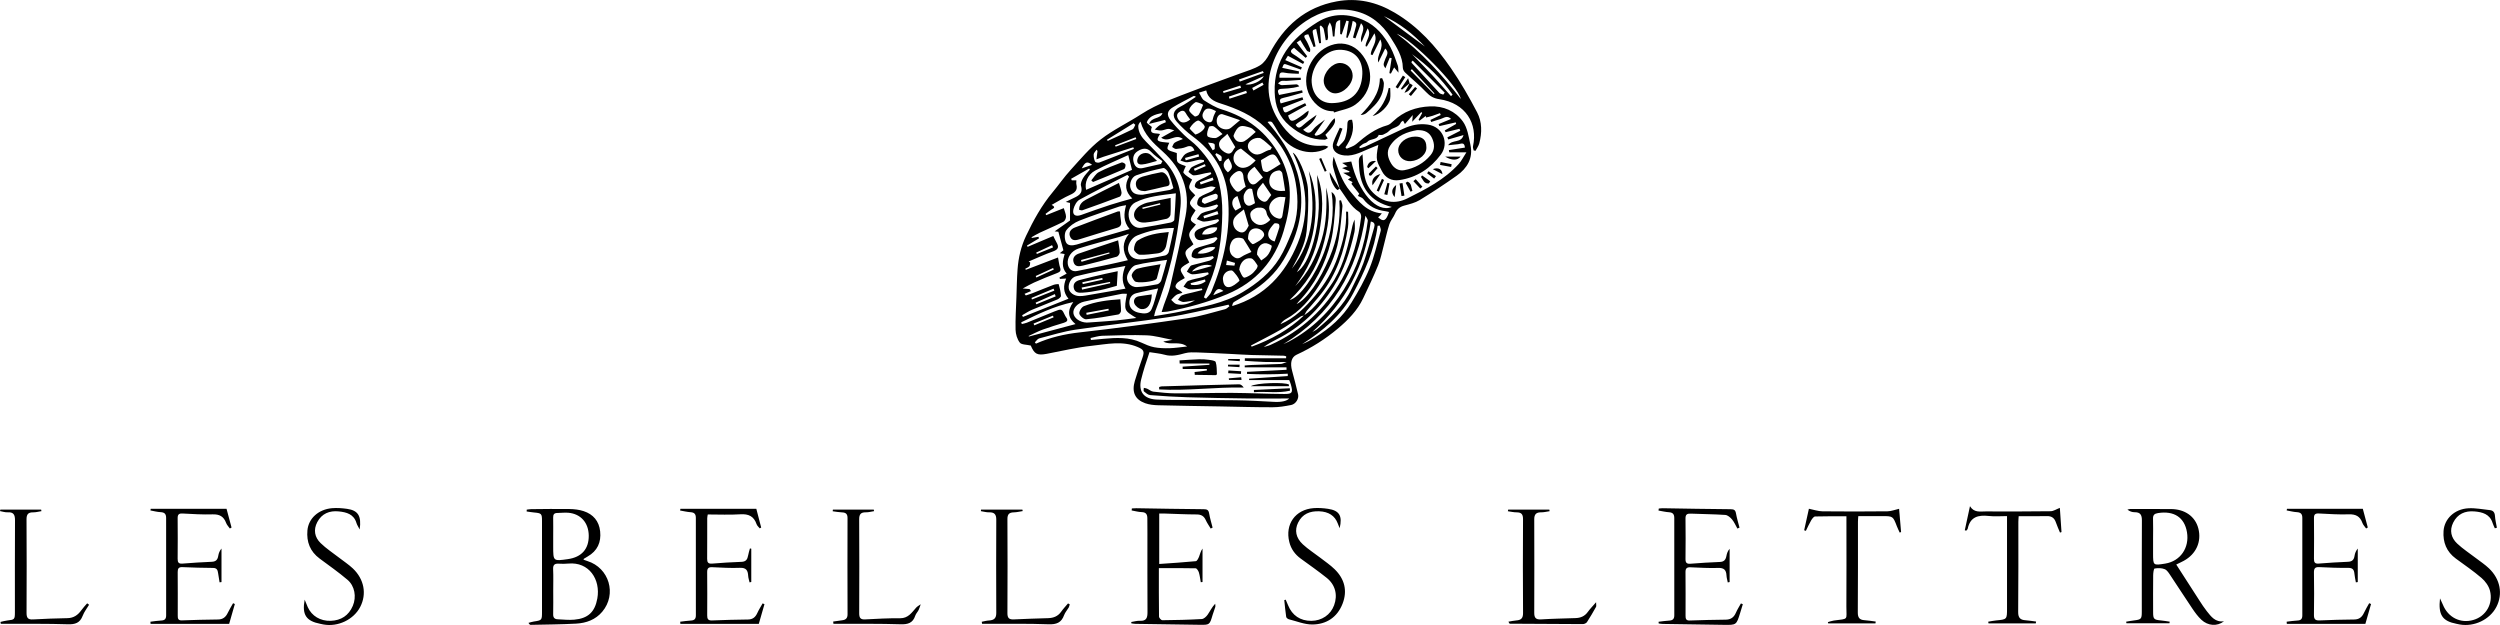
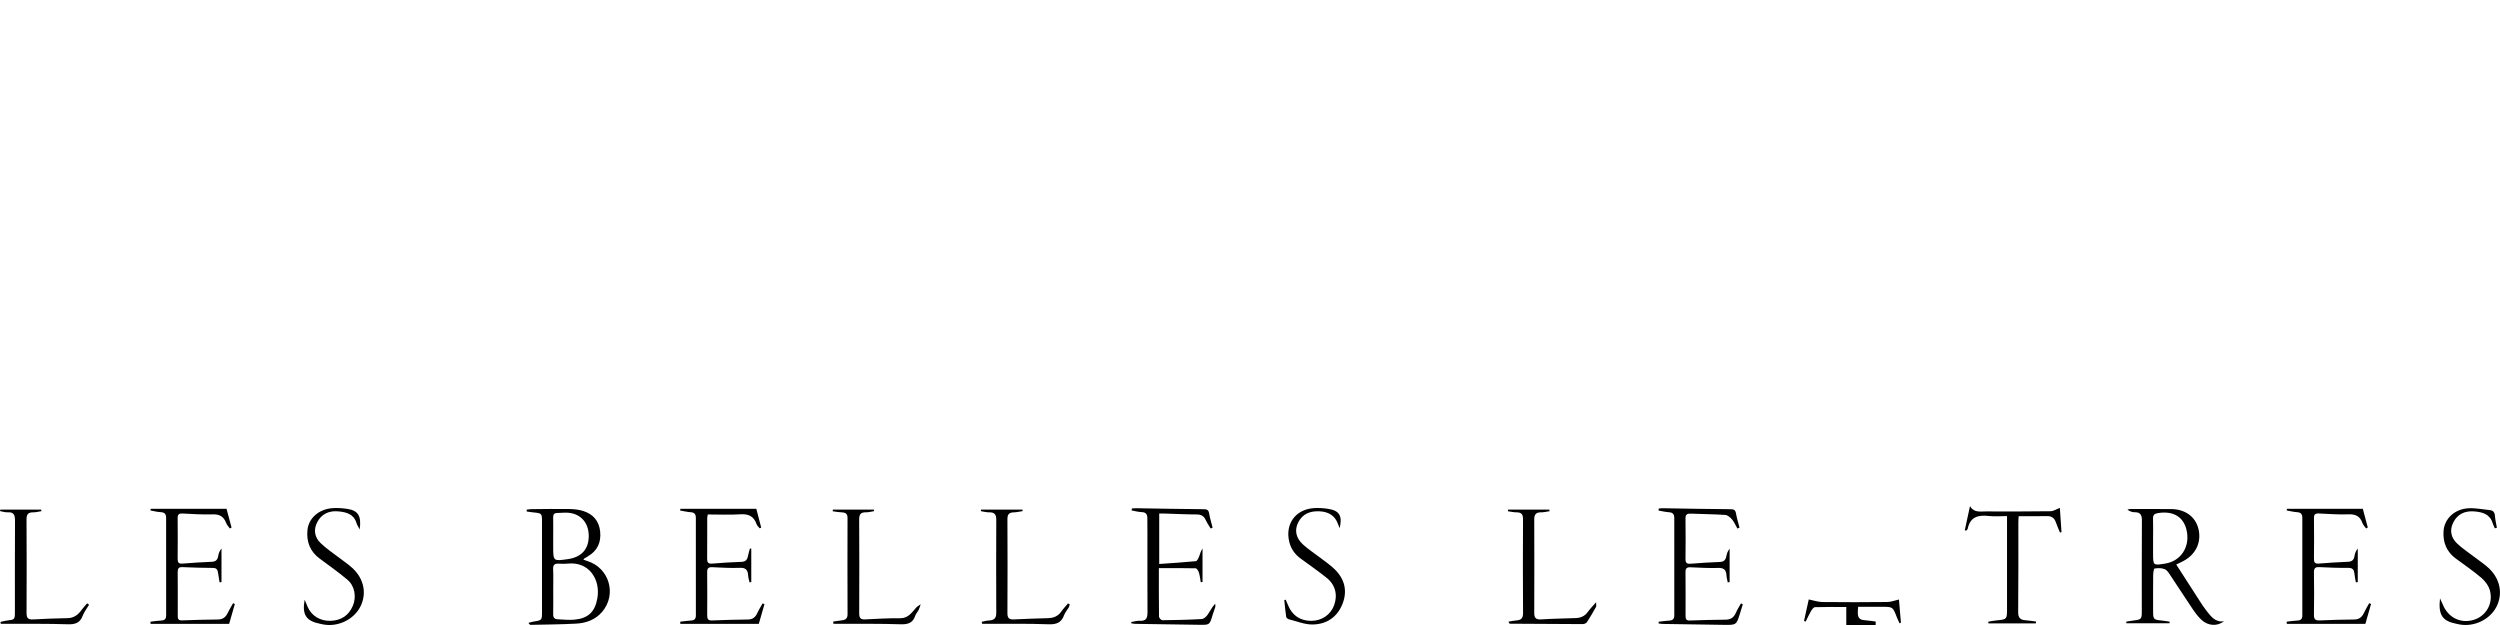
<svg xmlns="http://www.w3.org/2000/svg" viewBox="0 0 1000 250">
-   <path d="M210.69,203.86c0.59-0.07,1.18-0.19,1.77-0.2c5.11-0.04,10.22-0.14,15.33-0.05c1.89,0.03,3.87,0.25,5.66,0.84c3.84,1.26,6.17,3.99,6.61,8.09c0.47,4.39-1.1,7.83-5.02,10.07c-0.51,0.29-1.01,0.6-1.51,0.91c-0.05,0.03-0.05,0.13-0.12,0.36c0.5,0.17,1.01,0.36,1.52,0.53c8.75,2.73,11.88,13.26,5.98,20.27c-2.69,3.2-6.41,4.55-10.42,4.77c-6.06,0.33-12.14,0.35-18.21,0.49c-0.26,0.01-0.52-0.15-0.89-0.8c0.72-0.18,1.44-0.43,2.17-0.54c3.17-0.47,3.24-0.54,3.24-3.77c0-12.16,0-24.32,0-36.48c0-2.88-0.2-3.08-3.12-3.35c-1.01-0.09-2.02-0.27-3.02-0.41C210.67,204.34,210.68,204.1,210.69,203.86z M221.29,236.39c0,3.11,0.05,6.22-0.02,9.33c-0.03,1.33,0.56,1.94,1.79,1.99c2.21,0.1,4.45,0.36,6.64,0.16c5.52-0.49,8.26-3.07,9.23-8.48c1.37-7.59-3.32-14.75-11.61-13.96c-1.25,0.12-2.52,0.12-3.77,0.04c-1.67-0.1-2.4,0.42-2.3,2.26C221.39,230.61,221.28,233.51,221.29,236.39z M221.28,214.59c0,1.34,0,2.67,0,4.01c0,5.89,0,5.89,5.87,5.05c5.51-0.78,8.42-4.08,8.35-9.43c-0.07-5.13-3.2-8.69-8.17-9.12c-1.47-0.13-2.96,0.08-4.44,0.09c-1.25,0.01-1.65,0.63-1.62,1.83C221.32,209.55,221.28,212.07,221.28,214.59z M889.61,248.51c-2.77,2.15-6.45,1.84-9.05-0.6c-1.39-1.3-2.55-2.89-3.62-4.48c-2.95-4.36-5.77-8.79-8.7-13.16c-0.65-0.97-1.36-2.18-2.33-2.59c-1.21-0.51-2.75-0.5-4.07-0.27c-0.35,0.06-0.56,1.77-0.57,2.73c-0.06,4.89-0.03,9.79-0.02,14.68c0,2.82,0.29,3.09,3.16,3.36c1.17,0.11,2.32,0.32,3.48,0.49c-0.04,0.22-0.07,0.43-0.11,0.65c-5.73,0-11.46,0-17.19,0c-0.04-0.21-0.09-0.43-0.13-0.64c1.05-0.17,2.09-0.39,3.15-0.51c2.87-0.35,3.11-0.59,3.11-3.44c0.01-12.16-0.04-24.32,0.04-36.49c0.02-2.22-0.56-3.37-2.93-3.35c-0.96,0.01-1.92-0.33-2.86-1.03c0.36-0.09,0.73-0.26,1.09-0.26c5.41-0.01,10.81,0.02,16.22,0.02c5.64,0,9.81,2.93,11.06,7.78c1.35,5.27-0.87,10.22-5.82,12.92c-0.9,0.49-1.83,0.91-3.02,1.49c3.15,4.9,6.21,9.69,9.31,14.46c0.93,1.43,1.85,2.87,2.91,4.2C884.45,246.63,886.11,249,889.61,248.51z M861.23,215.51c0,1.93,0,3.85,0,5.78c0,4.93,0,4.93,4.86,4.15c6.06-0.98,9.75-6.31,8.7-12.57c-0.99-5.92-5.21-8.65-11.58-7.64c-1.45,0.23-2.05,0.77-2,2.28C861.3,210.17,861.23,212.84,861.23,215.51z M914.66,204.17c1.35,0.24,2.7,0.62,4.06,0.69c1.59,0.09,2.22,0.73,2.21,2.33c-0.03,12.99-0.03,25.98,0,38.96c0,1.41-0.54,2-1.94,2.06c-1.45,0.06-2.89,0.31-4.33,0.47c0.02,0.29,0.05,0.58,0.07,0.87c10.46,0,20.91,0,31.42,0c0.73-2.54,1.5-5.24,2.27-7.94c-0.25-0.11-0.49-0.22-0.74-0.33c-0.7,1.28-1.48,2.53-2.09,3.86c-0.79,1.71-1.93,2.65-3.93,2.66c-4.59,0.04-9.19,0.16-13.78,0.37c-1.75,0.08-2.33-0.47-2.3-2.24c0.09-5.64,0.09-11.28,0-16.92c-0.02-1.64,0.46-2.25,2.14-2.16c3.85,0.19,7.71,0.34,11.57,0.3c1.79-0.02,2.34,0.77,2.48,2.34c0.11,1.16,0.38,2.3,0.58,3.45c0.25-0.04,0.5-0.08,0.76-0.11c0-4.47,0-8.94,0-13.41c-0.75,0.9-1.13,1.88-1.29,2.9c-0.23,1.56-0.93,2.32-2.59,2.39c-3.93,0.16-7.85,0.41-11.77,0.72c-1.55,0.12-1.88-0.55-1.87-1.93c0.05-5.42,0.06-10.84,0-16.25c-0.02-1.48,0.5-1.93,1.94-1.86c4,0.2,8.01,0.48,12.01,0.34c2.79-0.09,4.49,0.81,5.42,3.43c0.29,0.82,0.98,1.49,1.49,2.23c0.23-0.13,0.45-0.26,0.67-0.39c-0.65-2.44-1.3-4.87-1.99-7.48c-10.23,0-20.28,0-30.33,0C914.76,203.75,914.71,203.96,914.66,204.17z M60.17,204.18c1.36,0.24,2.71,0.62,4.07,0.68c1.6,0.08,2.21,0.74,2.21,2.33c-0.03,12.99-0.02,25.98,0.01,38.96c0,1.4-0.55,2-1.96,2.06c-1.45,0.06-2.89,0.31-4.34,0.48c0.02,0.29,0.05,0.57,0.07,0.86c10.46,0,20.92,0,31.43,0c0.73-2.54,1.5-5.24,2.28-7.94c-0.24-0.11-0.47-0.21-0.71-0.32c-0.71,1.28-1.49,2.53-2.12,3.85c-0.8,1.7-1.94,2.65-3.94,2.66c-4.82,0.04-9.63,0.18-14.45,0.36c-1.57,0.06-1.62-0.87-1.62-1.99c0.01-5.79,0.03-11.58-0.02-17.37c-0.01-1.42,0.43-2.01,1.91-1.94c4.08,0.17,8.16,0.3,12.24,0.32c1.55,0.01,1.84,0.88,2.01,2.08c0.17,1.23,0.39,2.45,0.59,3.68c0.26-0.03,0.52-0.07,0.77-0.1c0-4.47,0-8.95,0-13.42c-0.74,0.89-1.13,1.87-1.29,2.89c-0.24,1.54-0.91,2.34-2.58,2.41c-3.93,0.16-7.85,0.42-11.77,0.73c-1.52,0.12-1.91-0.5-1.9-1.91c0.05-5.42,0.05-10.84,0-16.25c-0.01-1.44,0.46-1.96,1.94-1.88c4,0.2,8.02,0.48,12.01,0.34c2.8-0.1,4.48,0.84,5.44,3.43c0.3,0.82,0.99,1.49,1.5,2.23c0.22-0.13,0.44-0.26,0.67-0.39c-0.65-2.44-1.3-4.87-2-7.48c-10.23,0-20.28,0-30.34,0C60.27,203.75,60.22,203.96,60.17,204.18z M305.05,241.35c-0.72,1.29-1.52,2.53-2.13,3.87c-0.75,1.64-1.81,2.56-3.72,2.58c-4.82,0.05-9.63,0.19-14.44,0.38c-1.54,0.06-1.89-0.66-1.88-2c0.03-5.79,0.05-11.58-0.01-17.37c-0.01-1.46,0.52-1.99,1.96-1.93c3.71,0.15,7.42,0.41,11.12,0.25c2.54-0.11,3.2,1.05,3.32,3.2c0.05,0.89,0.37,1.76,0.56,2.63c0.23-0.06,0.45-0.11,0.68-0.17c0-4.43,0-8.86,0-13.3c-0.18-0.04-0.35-0.08-0.53-0.12c-0.25,0.94-0.57,1.86-0.73,2.81c-0.27,1.55-0.84,2.51-2.69,2.56c-3.93,0.11-7.85,0.41-11.77,0.71c-1.49,0.11-1.94-0.5-1.93-1.92c0.05-5.42,0.01-10.83,0.03-16.25c0-0.57,0.17-1.14,0.22-1.49c4.49,0,8.79,0.21,13.07-0.07c3.29-0.21,5.39,0.82,6.46,3.97c0.21,0.62,0.83,1.11,1.26,1.66c0.19-0.11,0.39-0.21,0.58-0.32c-0.63-2.44-1.26-4.87-1.95-7.5c-10.24,0-20.31,0-30.37,0c-0.04,0.23-0.08,0.45-0.12,0.68c1.42,0.24,2.83,0.59,4.25,0.68c1.54,0.1,2.05,0.85,2.05,2.28c-0.02,12.99-0.02,25.97,0.01,38.96c0,1.4-0.55,2.02-1.95,2.09c-1.45,0.07-2.88,0.31-4.32,0.47c0.02,0.29,0.05,0.58,0.07,0.87c10.45,0,20.9,0,31.37,0c0.74-2.57,1.51-5.22,2.27-7.88C305.54,241.58,305.29,241.46,305.05,241.35z M695.8,211.05c-0.48-1.88-1.06-3.75-1.4-5.66c-0.24-1.39-0.79-1.7-2.2-1.71c-9.04-0.05-18.08-0.25-27.12-0.39c-0.52-0.01-1.05,0.09-1.57,0.13c-0.04,0.27-0.07,0.53-0.11,0.8c1.41,0.24,2.82,0.59,4.25,0.68c1.55,0.1,2.06,0.89,2.06,2.29c0,12.98,0,25.96,0.01,38.94c0,1.38-0.57,2.02-1.97,2.1c-1.44,0.07-2.88,0.31-4.32,0.47c0.02,0.23,0.04,0.46,0.05,0.69c0.54,0.06,1.08,0.17,1.62,0.18c8.16,0.13,16.31,0.24,24.47,0.37c4.99,0.07,4.99,0.08,6.49-4.75c0.36-1.17,0.71-2.34,1.07-3.51c-0.25-0.1-0.51-0.21-0.76-0.31c-0.68,1.24-1.45,2.43-2.01,3.72c-0.8,1.82-2,2.75-4.08,2.77c-4.81,0.03-9.63,0.19-14.44,0.34c-1.54,0.05-1.62-0.87-1.62-2.01c0.01-5.79,0.04-11.57-0.02-17.36c-0.02-1.48,0.55-1.98,1.96-1.92c3.7,0.14,7.42,0.39,11.12,0.26c2.32-0.08,3.19,0.82,3.31,2.96c0.05,0.95,0.34,1.9,0.52,2.84c0.25-0.05,0.49-0.11,0.74-0.16c0-4.43,0-8.86,0-13.29c-0.78,0.88-1.1,1.87-1.29,2.88c-0.28,1.49-0.93,2.32-2.63,2.38c-3.92,0.13-7.84,0.42-11.76,0.71c-1.43,0.11-1.99-0.37-1.97-1.86c0.06-5.41,0.07-10.83,0-16.24c-0.02-1.63,0.65-2,2.13-1.94c4.59,0.2,9.2,0.21,13.78,0.52c0.95,0.07,2.02,0.98,2.7,1.79c0.89,1.07,1.45,2.43,2.15,3.66C695.24,211.27,695.52,211.16,695.8,211.05z M478.26,227.32c0.46,0.01,1.09,1.01,1.29,1.65c0.38,1.26,0.52,2.6,0.76,3.91c0.23-0.02,0.47-0.05,0.7-0.07c0-4.46,0-8.91,0-13.37c-0.74,0.99-0.97,2.16-1.39,3.24c-0.27,0.68-0.79,1.74-1.28,1.79c-4.83,0.47-9.68,0.77-14.65,1.12c0-6.95,0-13.44,0-20.17c0.85,0,1.58-0.02,2.3,0c4.23,0.13,8.45,0.35,12.68,0.36c1.81,0,2.91,0.64,3.64,2.27c0.53,1.18,1.31,2.25,1.97,3.37c0.25-0.12,0.51-0.25,0.76-0.37c-0.48-1.9-1.06-3.78-1.39-5.7c-0.24-1.43-0.88-1.66-2.24-1.67c-8.97-0.06-17.94-0.25-26.9-0.39c-0.58-0.01-1.17,0.05-1.76,0.08c-0.03,0.27-0.06,0.54-0.09,0.81c1.36,0.24,2.71,0.63,4.07,0.67c1.69,0.05,2.19,0.95,2.21,2.39c0.03,1.93,0.03,3.86,0.03,5.79c0,10.61-0.03,21.22,0.03,31.83c0.01,2.19-0.39,3.61-3.02,3.46c-1.14-0.07-2.31,0.31-3.47,0.48c0.02,0.18,0.04,0.37,0.05,0.55c0.54,0.07,1.08,0.18,1.62,0.19c8.53,0.13,17.06,0.26,25.59,0.38c4.11,0.06,4.1,0.05,5.29-3.99c0.31-1.06,0.76-2.09,1.06-3.15c0.11-0.39-0.02-0.86-0.04-1.29c-1.33,1.4-2.05,3-3.03,4.41c-0.54,0.77-1.51,1.67-2.34,1.72c-5.25,0.3-10.51,0.42-15.77,0.47c-0.46,0-1.32-0.92-1.33-1.42c-0.09-6.45-0.06-12.9-0.06-19.41C468.66,227.25,473.46,227.2,478.26,227.32z M814.44,248.62c-1.39-0.17-2.78-0.41-4.17-0.51c-2.12-0.14-3.02-0.94-3-3.31c0.13-12.01,0.06-24.03,0.07-36.04c0-0.71,0.08-1.42,0.13-2.29c3.87,0,7.57,0.07,11.26-0.03c1.93-0.05,3.03,0.75,3.63,2.53c0.47,1.38,1.09,2.71,1.64,4.06c0.2-0.07,0.4-0.13,0.6-0.2c-0.22-3.3-0.45-6.6-0.66-9.68c-1.37,0.52-2.52,1.32-3.68,1.34c-8.67,0.12-17.35,0.11-26.02,0.08c-2.19-0.01-4.61,0.59-6.25-2.1c-0.76,3.53-1.42,6.58-2.08,9.63c0.19,0.06,0.39,0.12,0.58,0.18c0.21-0.27,0.54-0.52,0.6-0.82c0.99-4.73,4.21-5.54,8.41-5.07c2.38,0.27,4.8,0.05,7.31,0.05c0,1.24,0,2.05,0,2.87c0,11.35,0,22.69,0,34.04c0,4.43,0,4.41-4.42,4.83c-1.04,0.1-2.07,0.33-3.11,0.5c0.04,0.23,0.09,0.45,0.13,0.68c6.3,0,12.6,0,18.9,0C814.36,249.11,814.4,248.86,814.44,248.62z M750.28,248.62c-1.49-0.19-2.98-0.44-4.48-0.54c-1.99-0.14-2.69-1-2.68-3.1c0.1-12.09,0.05-24.18,0.06-36.28c0-0.7,0.08-1.41,0.14-2.26c3.32,0,6.43-0.01,9.54,0c4.34,0.01,4.33,0.02,5.9,4.1c0.33,0.85,0.75,1.67,1.12,2.5c0.18-0.08,0.37-0.16,0.55-0.23c-0.28-3.29-0.56-6.58-0.79-9.29c-1.72,0.39-3.16,0.98-4.61,1c-8.68,0.09-17.35,0.11-26.03,0.01c-1.74-0.02-3.48-0.64-5.44-1.03c-0.55,2.48-1.22,5.54-1.9,8.61c0.23,0.08,0.46,0.16,0.69,0.23c0.69-1.4,1.31-2.83,2.1-4.17c0.38-0.64,1.04-1.57,1.6-1.58c4.11-0.13,8.22-0.07,12.52-0.07c0,1.2,0,2.08,0,2.96c0,11.05,0.05,22.11-0.02,33.16c-0.04,5.54,1.09,4.77-5.02,5.58c-0.81,0.11-1.6,0.42-2.39,0.63c0.05,0.17,0.1,0.34,0.15,0.51c6.3,0,12.6,0,18.9,0C750.21,249.11,750.24,248.87,750.28,248.62z M333.37,249.51c0.71,0,1.42,0,2.12,0c8.23,0.04,16.46-0.07,24.68,0.2c2.97,0.1,4.97-0.47,5.94-3.45c0.27-0.82,0.96-1.49,1.35-2.29c0.35-0.72,0.55-1.51,0.82-2.26c-0.63,0.46-1.36,0.82-1.86,1.39c-1.76,1.97-3.15,4.22-6.37,4.2c-4.66-0.04-9.33,0.21-13.99,0.46c-1.93,0.11-2.38-0.68-2.38-2.45c0.05-12.53,0.07-25.06-0.01-37.59c-0.01-2.03,0.67-2.82,2.67-2.79c1.09,0.02,2.19-0.3,3.29-0.47c-0.04-0.21-0.09-0.42-0.13-0.63c-5.45,0-10.89,0-16.34,0c-0.03,0.23-0.06,0.46-0.09,0.68c1.23,0.15,2.45,0.4,3.68,0.44c1.54,0.05,2.27,0.61,2.26,2.26c-0.04,12.83-0.04,25.65,0.01,38.48c0.01,1.63-0.72,2.26-2.19,2.43c-1.19,0.13-2.37,0.33-3.56,0.5C333.3,248.92,333.34,249.21,333.37,249.51z M0,204.44c1.01,0.17,2.03,0.54,3.02,0.48c2.39-0.15,2.99,0.96,2.98,3.18c-0.08,12.23-0.03,24.47-0.04,36.7c0,3-0.12,3.07-3.07,3.4c-0.91,0.1-1.81,0.37-2.71,0.57c0.04,0.25,0.09,0.5,0.13,0.74c0.77,0,1.55,0,2.32,0c8.15,0.04,16.31-0.07,24.46,0.2c2.97,0.1,4.9-0.52,6-3.43c0.59-1.56,1.68-2.93,2.54-4.38c-0.26-0.19-0.51-0.38-0.77-0.57c-0.78,0.92-1.64,1.79-2.33,2.77c-1.37,1.92-3.07,3.11-5.52,3.16c-4.59,0.11-9.19,0.22-13.77,0.51c-2.14,0.14-2.63-0.71-2.62-2.67c0.06-12.46,0.07-24.91-0.01-37.37c-0.01-2.03,0.69-2.82,2.68-2.79c1.09,0.01,2.19-0.31,3.29-0.48c-0.04-0.21-0.08-0.42-0.13-0.63c-5.43,0-10.87,0-16.3,0C0.09,204.03,0.05,204.23,0,204.44z M603.15,204.5c1.18,0.16,2.35,0.44,3.53,0.44c1.91,0,2.54,0.81,2.53,2.72c-0.07,12.53-0.08,25.07,0.01,37.6c0.01,2.06-0.82,2.78-2.68,2.91c-1.06,0.08-2.11,0.33-3.17,0.5c0.26,0.65,0.44,0.81,0.62,0.81c9.71,0.07,19.43,0.14,29.14,0.16c0.56,0,1.36-0.35,1.66-0.8c1.3-1.98,2.47-4.04,3.63-6.1c0.17-0.29,0.02-0.76,0.02-1.85c-1.39,1.61-2.45,2.68-3.32,3.89c-1.24,1.74-2.92,2.4-4.95,2.46c-4.59,0.16-9.19,0.23-13.78,0.52c-2.14,0.13-2.7-0.73-2.69-2.68c0.04-12.46,0.05-24.92,0-37.38c-0.01-2.02,0.83-2.8,2.79-2.77c1.12,0.01,2.24-0.29,3.36-0.45c-0.04-0.22-0.08-0.43-0.12-0.65c-5.49,0-10.98,0-16.46,0C603.24,204.05,603.19,204.28,603.15,204.5z M427.21,241.37c-0.92,1.1-1.93,2.15-2.75,3.32c-1.27,1.8-3.03,2.49-5.13,2.57c-4.59,0.15-9.19,0.26-13.77,0.5c-1.93,0.1-2.6-0.54-2.59-2.51c0.07-12.53,0.07-25.06,0-37.6c-0.01-1.93,0.69-2.68,2.57-2.71c1.18-0.02,2.36-0.33,3.54-0.51c-0.04-0.19-0.08-0.39-0.12-0.58c-5.51,0-11.03,0-16.54,0c-0.02,0.2-0.05,0.41-0.07,0.61c1.1,0.17,2.2,0.5,3.29,0.47c2.1-0.06,2.88,0.81,2.87,2.91c-0.06,12.46-0.06,24.92,0,37.37c0.01,2.16-0.98,2.87-2.91,2.98c-0.97,0.05-1.94,0.33-2.9,0.51c0.04,0.27,0.08,0.54,0.13,0.81c0.7,0,1.39,0,2.09,0c8.16,0.04,16.32-0.11,24.46,0.2c3.19,0.12,5.18-0.62,6.27-3.68c0.39-1.09,1.25-2,1.84-3.03c0.22-0.38,0.27-0.85,0.4-1.28C427.66,241.61,427.44,241.49,427.21,241.37z M128.11,249.53c0.44,0.09,0.87,0.19,1.31,0.27c5.79,1.04,12.05-1.96,14.67-7.03c2.67-5.18,1.6-11.08-2.96-15.4c-1.66-1.57-3.61-2.83-5.42-4.24c-2.51-1.95-5.22-3.7-7.48-5.91c-2.37-2.31-2.94-5.3-1.32-8.38c1.82-3.44,4.91-4.65,8.58-4.28c3.08,0.31,6.04,1.07,7.1,4.65c0.22,0.74,0.69,1.41,1.28,2.58c0.78-5.43-0.63-7.62-5.03-8.25c-1.97-0.28-4-0.43-5.98-0.27c-5.45,0.45-9.47,4.09-9.89,8.89c-0.41,4.6,1.07,8.44,4.89,11.27c3.75,2.78,7.58,5.47,11.14,8.49c2.91,2.46,3.66,6.82,2.12,10.43c-1.64,3.85-4.67,5.83-8.85,5.98c-4.11,0.14-7.57-1.94-9.16-5.46c-0.45-0.99-0.83-2-1.24-3.01C120.74,245.94,122.47,248.42,128.11,249.53z M998.76,211.09c-0.27-1.56-0.67-3.11-0.77-4.68c-0.1-1.43-0.67-2.23-2.08-2.37c-2.86-0.29-5.75-0.9-8.59-0.73c-5.54,0.33-9.56,4.22-9.9,9.09c-0.31,4.54,1.19,8.29,4.93,11.04c3.46,2.55,7.04,4.97,10.29,7.77c1.49,1.28,2.86,3.18,3.34,5.04c1.38,5.28-1.63,10.27-6.61,11.72c-5.18,1.52-10.16-0.98-12.23-6.13c-0.27-0.68-0.6-1.33-1.14-2.49c-0.75,6.64,0.95,9.07,6.59,10.17c0.44,0.09,0.87,0.19,1.31,0.27c5.8,1.03,12.04-1.96,14.66-7.04c2.65-5.14,1.58-11.08-2.97-15.41c-1.6-1.53-3.48-2.76-5.24-4.11c-2.52-1.94-5.23-3.68-7.52-5.85c-2.39-2.27-3.1-5.22-1.55-8.34c1.73-3.48,4.76-4.79,8.46-4.48c3.19,0.27,6.2,1.04,7.32,4.68c0.22,0.72,0.58,1.39,0.88,2.08C998.21,211.24,998.49,211.17,998.76,211.09z M531.22,203.53c-1.89-0.28-3.85-0.42-5.75-0.28c-7.34,0.55-11.53,6.44-9.74,13.57c0.69,2.77,2.26,4.95,4.57,6.63c3.48,2.53,7,5,10.36,7.68c3.5,2.79,4.49,6.88,2.98,10.98c-1.4,3.81-4.91,6.2-9.11,6.23c-4.4,0.03-7.67-2.17-9.3-6.24c-0.3-0.75-0.63-1.49-0.95-2.23c-0.19,0.06-0.38,0.12-0.57,0.18c0.24,2.24,0.43,4.48,0.77,6.71c0.06,0.37,0.65,0.85,1.08,0.96c3.12,0.78,6.27,2.11,9.4,2.08c5.61-0.05,9.94-2.88,12.05-8.27c2.05-5.23,0.83-9.95-3.15-13.83c-1.74-1.7-3.78-3.08-5.71-4.57c-2.34-1.81-4.88-3.4-7.03-5.4c-2.8-2.6-3.35-5.67-1.88-8.67c1.71-3.5,4.73-4.68,8.43-4.54c3.77,0.14,6.27,1.77,7.43,4.86c0.24,0.64,0.51,1.28,0.76,1.91C537.06,206.29,535.71,204.2,531.22,203.53z" />
-   <path d="M521.63,126.15c4.55-3.03,7.46-7.53,10.55-11.86c4.61-6.47,6.56-13.97,8.27-21.56c0.37-1.62,0.58-3.28,1.39-4.91c0,1.65,0.3,3.37-0.05,4.95c-1.71,7.75-4.17,15.23-8.43,22.01c-5.66,9.04-13.11,16.14-22.7,20.94c-1.78,0.89-3.53,1.85-5.18,3.09c0.92-0.29,1.88-0.48,2.75-0.87c12.41-5.6,21.9-14.36,28.53-26.27c4.31-7.73,6.59-16.07,7.69-24.78c0.09-0.68-0.23-1.79-0.73-2.1c-3.67-2.29-5.44-6.1-7.88-9.39l0.05,0.06c-0.9-2.87-1.89-5.72-2.64-8.63c-0.33-1.27-0.17-2.68,0.23-4.15c1.74,4.9,3.2,9.81,6.59,13.85c3.39,4.04,6.54,8.28,12.66,8.82c-0.41,0.5-0.61,0.77-0.84,1.01c-0.19,0.2-0.42,0.35-0.65,0.54c2.11,2.01,3.22,1.48,4.37-2.1c-0.49-0.11-0.97-0.26-1.46-0.32c-3.62-0.45-6.62-1.93-8.86-4.91c-0.44-0.58-1.37-0.78-2.13-1.19c0.24-0.41,0.43-0.74,0.52-0.89c-1.07-1.35-2-2.53-3.12-3.95c-0.03,0.04,0.18-0.26,0.48-0.69c-0.57-0.31-1.12-0.61-1.86-1.01c0.47-0.37,0.83-0.64,1.19-0.92c-0.89-0.51-1.75-1.01-3.11-1.79c1.19-0.13,1.79-0.19,2.4-0.25c0.05-0.12,0.1-0.24,0.15-0.36c-0.85-0.37-1.71-0.73-2.99-1.29c0.93-0.29,1.52-0.47,2.21-0.69c-0.67-0.42-1.26-0.79-2.18-1.37c1.48-0.23,2.57-0.4,3.66-0.57c2.86,12.25,10.08,20.75,16.22,18.18c-8.81-2.12-12.62-7.88-13.11-16.12c-0.22-3.56-0.13-3.57,1.38-4.94c0.19,2.49,0.3,4.78,0.57,7.06c0.38,3.15,1.36,6.07,3.7,8.36c4.04,3.96,8.9,4.61,13.7,2.21c7.39-3.69,14.82-7.48,20.51-13.75c1.1-1.21,1.84-2.75,3.08-4.66c-2.74,0-4.8,0-6.86,0c-0.05-0.3-0.1-0.6-0.16-0.9c2.13-0.33,4.27-0.67,6.42-1c-0.17-2.42-1.64-1.46-2.75-1.35c-1.17,0.12-2.33,0.24-3.97,0.41c1.63-2.45,5.28-0.67,6.16-4.07c-2.35,0.68-4.22,1.22-6.09,1.76c-0.13-0.28-0.26-0.56-0.39-0.83c1.73-0.88,3.45-1.77,5.18-2.65c-0.1-0.26-0.21-0.52-0.31-0.78c-1.85,0.45-3.69,0.9-5.54,1.35c-0.12-0.24-0.23-0.47-0.35-0.71c1.52-0.86,3.03-1.72,4.55-2.59c-0.05-0.21-0.1-0.42-0.15-0.63c-2.19,0.5-4.38,1-6.57,1.51c-0.09-0.27-0.18-0.55-0.28-0.82c1.59-0.66,3.18-1.31,4.99-2.06c-1.67-1.62-2.93-0.32-4.2,0.03c-1.27,0.34-2.51,0.79-3.77,1.19c-0.1-0.27-0.2-0.54-0.3-0.82c1.37-0.66,2.74-1.32,4.11-1.98c-0.1-0.25-0.19-0.49-0.29-0.74c-0.99,0.36-1.97,0.75-2.97,1.07c-0.85,0.27-1.73,0.46-2.59,0.68c-0.05-0.21-0.09-0.42-0.14-0.62c-0.82,0.63-1.65,1.27-2.47,1.9c-0.13-0.13-0.27-0.26-0.4-0.38c0.49-0.91,0.97-1.82,1.46-2.73c-0.12-0.11-0.25-0.22-0.37-0.34c-1.07,1.15-2.14,2.29-3.62,3.88c0.09-1.1,0.12-1.59,0.21-2.69c-1.19,1.36-2.07,2.38-3.13,3.6c-0.31-0.58-0.51-0.94-0.74-1.38c-0.34,0.28-0.76,0.46-0.88,0.75c-0.85,2.15-3.38,1.93-4.73,3.4c-0.6,0.66-1.52,1.06-2.35,1.46c-0.39,0.19-0.91,0.12-1.38,0.15c-0.13,0.01-0.39-0.1-0.39-0.08c-0.74,2.22-3.36,1.4-4.61,2.85c-0.37,0.43-1.15,0.49-1.68,0.82c-0.54,0.33-1,0.78-1.5,1.18c0.08,0.17,0.15,0.34,0.23,0.52c0.7-0.21,1.45-0.33,2.1-0.63c5.09-2.37,10.14-4.81,15.24-7.16c3.12-1.44,6.27-2.18,9.86-1.67c6.16,0.88,8.53,7.48,5.26,11.91c-4.15,5.62-9.68,9.27-16.69,10.3c-3.08,0.45-5.6-0.91-6.98-3.66c-1.92-3.84-2.66-4.14-1.4-10.42c-1.47,0.6-2.71,1.1-3.94,1.62c-3.52,1.49-6.91,3.39-11.01,2.34c-2.53-0.65-3.9-2.63-2.98-5.12c0.72-1.95,1.68-3.82,2.53-5.72c0.35,0.13,0.71,0.25,1.06,0.38c-0.81,2.2-1.62,4.41-2.42,6.61c0.28,0.18,0.56,0.36,0.85,0.54c0.9-1.04,2.17-1.95,2.6-3.16c0.65-1.82,0.91-3.85,0.94-5.79c0.02-1.47,0.55-1.81,1.87-1.77c1.13,4.18-0.37,7.7-2.65,11.05c0.16,0.18,0.32,0.37,0.48,0.55c1.27-0.59,2.75-0.94,3.77-1.82c3.76-3.26,7.63-6.23,12.55-7.58c0.87-0.24,1.65-0.99,2.34-1.65c4.13-3.89,9.11-5.66,14.67-5.89c5.4-0.23,10.11,1.85,13.17,6.05c1.83,2.51,2.31,6.12,3.01,9.31c1.17,5.35-1.29,9.39-5.48,12.36c-4.81,3.41-9.74,6.66-14.77,9.73c-1.85,1.13-4.1,1.67-6.22,2.24c-1.81,0.49-2.94,1.43-3.66,3.16c-0.6,1.47-1.77,2.73-2.27,4.23c-0.91,2.78-1.5,5.67-2.25,8.5c-0.72,2.68-1.24,5.44-2.27,7.99c-1.81,4.47-3.91,8.82-5.97,13.18c-2.32,4.91-6.02,8.67-10.12,12.12c-5.04,4.23-10.53,7.71-16.51,10.46c-2.15,0.99-2.65,3.38-1.8,6.47c0.86,3.12,1.64,6.25,2.39,9.4c0.4,1.69-0.91,3.87-2.76,4.24c-2.43,0.49-4.93,0.91-7.4,0.91c-7.01,0.01-14.03-0.2-21.04-0.33c-8.25-0.15-16.5-0.25-24.75-0.47c-1.75-0.05-3.6-0.23-5.23-0.82c-4.09-1.48-5.43-4.48-4.12-8.92c0.94-3.19,2.03-6.33,3.11-9.47c0.83-2.39,0.34-3.09-1.95-4.07c-6.09-2.61-12.29-1.17-18.38-0.51c-6.07,0.65-12.06,2.09-18.07,3.23c-3.77,0.71-4.9,0.07-6.34-3.32c-1.76-0.42-3.72-0.3-4.39-1.18c-1.05-1.36-1.64-3.38-1.69-5.14c-0.11-4.29,0.19-8.59,0.34-12.88c0.13-3.77,0.18-7.54,0.46-11.3c0.34-4.64,1.36-9.08,3.4-13.38c2.94-6.21,6.22-12.16,10.63-17.45c2.44-2.93,4.62-6.1,7.19-8.91c3.86-4.23,7.57-8.73,12.05-12.21c4.99-3.88,10.85-6.63,16.19-10.09c6.61-4.29,14.02-6.73,21.27-9.54c6.12-2.37,12.32-4.53,18.47-6.81c2.63-0.98,5.41-1.74,7.77-3.19c1.59-0.97,2.85-2.8,3.74-4.52c5.79-11.18,14.39-18.77,26.98-21.07c8.23-1.51,15.87,0.21,23.16,4.52c9.42,5.56,16.45,13.43,22.51,22.22c3.88,5.62,7.3,11.6,10.46,17.65c2,3.82,1.98,8.17,0.87,12.38c-0.28,1.06-0.99,2.01-1.5,3c-0.25-0.05-0.5-0.09-0.75-0.14c-0.1-0.56-0.38-1.16-0.27-1.67c1.98-9.04-2.87-17.28-13.51-18.84c-2.19-0.32-3.71-1.2-5.22-2.81c-2.62-2.78-5.62-5.2-8.4-7.84c-0.49-0.46-0.92-1.25-0.93-1.89c-0.06-4.63-2.52-8.31-4.81-11.99c-3.4-5.45-8.09-9.38-14.54-10.77c-7.05-1.51-13.53,0.11-19.42,4.06c-6.68,4.48-11.37,10.84-13.7,18.3c-2.89,9.24-0.77,17.98,5.77,25.4c3.91,4.44,8.75,6.63,14.72,6.14c0.64-0.05,1.29-0.01,2.17,0.43c-0.38,0.31-0.72,0.71-1.16,0.92c-6.55,3.09-14.66,0.26-18.75-6.53c-0.84-1.39-1.59-2.84-2.55-4.14c-0.31-0.42-1.17-0.44-1.85-0.15c1.04,1.26,2.12,2.49,3.11,3.79c5.1,6.75,8.99,14.03,10.07,22.6c1.31,10.44-1.5,19.92-6.76,28.77c-3.27,5.48-7.91,9.69-13.32,13.03c-2.14,1.32-4.36,2.48-6.5,3.8c-0.45,0.28-0.68,0.93-0.73,1.64c13.05-3.93,21.24-12.95,26.19-25.1c5-12.28,3.61-24.41-1.96-36.28c1.82,0.67,5.8,9.41,6.08,14.83c0.28,5.5-0.01,11.08-0.55,16.57c-0.54,5.47-3.31,10.25-5.91,15.02c4.39-5.49,6.86-11.76,7.82-18.65c0.96-6.88,0.18-13.66-1.04-20.43c2.83,6.55,3.15,13.36,2.37,20.34c-0.79,7.07-2.99,13.64-7.15,20.15c2.54-1.7,4.89-5.62,6.7-12.22c1.18-4.3,1.89-8.83,2.06-13.28c0.17-4.44-0.6-8.92-0.68-13.39c2.98,7.59,2.23,15.38,0.85,23.13c-1.4,7.87-4.74,14.94-9.57,21.32c5.18-5.19,8.35-11.55,10.47-18.37c2.12-6.82,2.2-13.93,1.88-21.03c2.22,8.24,0.83,16.28-1.49,24.21c-2.35,8.03-6.77,14.85-13.09,20.74c3.93-0.78,10.45-10.05,13.81-19.13c2.84-7.67,4.21-15.52,2.94-24.09c1.97,1.35,1.71,3.2,1.6,4.57c-0.41,5.13-0.64,10.37-1.88,15.33c-2.23,8.98-6.34,17.15-12.85,23.93c-0.31,0.32-0.57,0.68-0.87,1.05c4.22-2.03,9.32-9.43,13.24-18.73c3.02-7.17,4.45-14.8,3.88-22.71c0.22-0.03,0.45-0.06,0.67-0.1c0.2,0.83,0.65,1.68,0.57,2.48c-0.42,4.41-0.78,8.83-1.53,13.19c-1.18,6.81-4.34,12.95-7.99,18.64c-3.37,5.24-7.43,10.16-13.16,13.26c-0.85,0.46-1.57,1.16-2.14,2.01c5.77-2.43,9.99-6.81,13.92-11.43c3.95-4.65,7.09-9.91,9.08-15.68c1.99-5.77,3.57-11.68,3.28-17.95c0.26,0.03,0.53,0.06,0.79,0.08c0,2.1,0.27,4.25-0.05,6.3c-1.49,9.63-4.58,18.67-10.66,26.46c-1.81,2.32-3.84,4.47-5.71,6.74c-0.48,0.58-0.75,1.33-1.13,1.99c-0.46,0.11-0.99,0.13-1.36,0.37c-2.64,1.72-5.17,3.65-7.9,5.22c-3.94,2.26-8.01,4.28-12.03,6.41c0.09,0.16,0.18,0.32,0.27,0.47C508.41,135.85,515.56,131.94,521.63,126.15z M459.8,140.86c-0.72,2.16-1.32,3.9-1.86,5.65c-0.54,1.76-1.06,3.53-1.49,5.32c-1.15,4.82,1.06,7.72,6.07,7.99c1.99,0.1,3.98,0.13,5.97,0.14c8.58,0.05,17.16,0.01,25.74,0.14c5.17,0.08,10.33,0.36,15.5,0.65c2.78,0.16,5.08-0.36,5.93-1.36c-5.44,0-11.11,0.06-16.78-0.01c-7.98-0.1-15.97-0.24-23.95-0.48c-4.95-0.15-9.89-0.46-14.83-0.86c-0.89-0.07-1.78-0.87-2.54-1.5c-0.24-0.2-0.03-0.92-0.03-1.41c0.43,0.11,0.89,0.15,1.29,0.33c0.85,0.38,1.63,1.09,2.5,1.19c2.99,0.35,6.01,0.68,9.02,0.69c7.55,0.02,15.1-0.23,22.65-0.19c6.93,0.04,13.86,0.41,20.79,0.44c3.17,0.01,3.44-0.58,2.59-3.7c-0.21-0.76-0.54-1.48-0.68-1.86c-5.56,0-10.8,0-16.03,0c-0.02-0.19-0.03-0.37-0.05-0.56c5.16-0.35,10.33-0.7,15.49-1.05c0-0.32,0.01-0.63,0.01-0.95c-5.46,0.31-10.89,0.32-16.31,0.08c0.01-0.27,0.01-0.55,0.02-0.82c5.27-0.27,10.54-0.55,15.8-0.82c-0.01-0.33-0.02-0.66-0.03-0.99c-5.56,0-11.12,0-16.69,0c-0.01-0.24-0.02-0.48-0.03-0.72c0.9-0.07,1.8-0.18,2.71-0.21c3.93-0.14,7.85-0.24,11.78-0.42c0.6-0.03,1.19-0.38,2.32-0.77c-3.46,0-6.15,0.06-8.85-0.02c-2.64-0.08-5.28-0.29-7.91-0.45c0.01-0.35,0.01-0.69,0.02-1.04c5.5,0,10.99,0,16.49,0c0.01-0.25,0.02-0.51,0.04-0.76c-0.32-0.09-0.63-0.24-0.95-0.25c-4.29-0.1-8.58-0.15-12.87-0.28c-2.66-0.08-5.31-0.28-7.97-0.41c-4.55-0.22-9.11-0.47-13.66-0.62c-1.67-0.05-3.42-0.13-5,0.3c-2.74,0.75-5.36,1.45-8.23,0.61C463.92,141.37,461.93,141.22,459.8,140.86z M479.6,37.06c0.79,1.26,1.17,2.54,2.02,3.08c2.23,1.4,4.54,2.85,7.03,3.61c10.25,3.13,18.11,9.11,23.27,18.56c2.49,4.55,3.85,9.48,3.99,14.6c0.14,5.26-0.93,10.38-2.44,15.46c-3.57,12.04-11.08,20.46-22.61,25.31c-7.66,3.23-15.64,5.37-23.78,6.95c-0.67,0.13-1.38,0.11-2.43,0.19c0.38-1.2,0.63-2.02,0.91-2.84c0.84-2.44,1.92-4.83,2.49-7.33c2.16-9.36,4.32-18.72,6.15-28.15c2.01-10.33-1.45-19-9.15-25.92c-3.75-3.37-7.38-6.69-8.86-11.93c-0.49,0.58-0.9,1.2-0.89,1.83c0.04,2.51,1.34,4.41,3.07,6.14c2.56,2.56,5.06,5.18,7.5,7.85c4.7,5.13,6.94,11.56,6.34,18.15c-1.32,14.3-4.81,28.21-10.01,41.65c-0.24,0.61-0.33,1.28-0.56,2.21c3.83-0.66,7.25-1.13,10.62-1.86c8.51-1.83,17.17-3.17,24.82-7.78c5.83-3.51,11.08-7.7,14.7-13.52c1.96-3.16,3.4-6.68,4.83-10.14c2.68-6.49,2.85-13.3,1.65-20.08c-1.54-8.72-5.94-16.07-12.21-22.14c-4.97-4.81-11.32-7.51-17.85-9.58c-2.79-0.88-5.03-2.09-5.72-5.21C481.67,36.43,480.97,36.64,479.6,37.06z M480.95,116.01c-0.07-0.2-0.13-0.39-0.19-0.59c-1.6,0.12-3.21,0.4-4.8,0.31c-0.87-0.05-1.7-0.7-2.55-1.08c0.64-0.8,1.13-1.98,1.95-2.31c1.84-0.73,3.86-0.97,5.77-1.53c0.84-0.24,1.59-0.77,2.38-1.16c-0.1-0.23-0.19-0.47-0.29-0.7c-0.64,0.08-1.27,0.14-1.91,0.23c-1.46,0.2-2.92,0.56-4.38,0.55c-0.73-0.01-1.46-0.7-2.19-1.08c0.47-0.75,0.88-1.54,1.43-2.22c0.25-0.3,0.79-0.38,1.21-0.5c2.14-0.56,4.3-1.06,6.43-1.68c0.63-0.19,1.16-0.73,1.74-1.11c-0.13-0.23-0.26-0.46-0.4-0.7c-2.09,0.33-4.17,0.76-6.28,0.94c-0.74,0.06-2.1-0.38-2.19-0.79c-0.16-0.77,0.22-1.83,0.73-2.5c0.44-0.59,1.33-0.93,2.09-1.18c1.9-0.62,3.87-1.02,5.73-1.73c0.71-0.27,1.2-1.11,1.78-1.69c-0.17-0.22-0.34-0.44-0.51-0.67c-1.64,0.36-3.28,0.69-4.91,1.08c-1.61,0.39-3.15,0.24-3.67-1.49c-0.52-1.72,0.96-2.56,2.27-3.07c1.93-0.74,3.96-1.19,5.92-1.87c0.58-0.2,1.02-0.76,1.53-1.16c-0.12-0.22-0.25-0.45-0.37-0.67c-1.86,0.35-3.7,0.89-5.57,0.99c-0.98,0.05-2-0.65-3-1.02c0.72-0.82,1.28-1.97,2.18-2.39c1.59-0.74,3.41-0.95,5.07-1.55c0.54-0.19,0.9-0.88,1.34-1.34c-0.17-0.19-0.34-0.37-0.51-0.56c-1.63,0.44-3.25,1.11-4.91,1.24c-0.98,0.08-2.53-0.46-2.89-1.18c-0.35-0.7,0.19-2.42,0.89-2.94c1.45-1.07,3.3-1.57,4.92-2.44c0.59-0.32,0.97-1.01,1.45-1.53c-0.67-0.12-1.37-0.44-2.01-0.33c-1.45,0.24-2.85,0.82-4.3,0.98c-0.65,0.07-1.76-0.41-1.96-0.92c-0.21-0.51,0.26-1.65,0.78-2.02c1.12-0.8,2.47-1.28,3.71-1.92c0.7-0.35,1.37-0.75,2.06-1.13c-0.08-0.22-0.16-0.44-0.24-0.65c-0.74,0.12-1.49,0.23-2.22,0.38c-1.51,0.3-3.02,0.81-4.53,0.84c-0.71,0.01-1.43-0.9-2.15-1.39c0.47-0.67,0.79-1.59,1.43-1.95c1.51-0.84,3.17-1.41,4.77-2.09c0-0.22,0-0.45,0-0.67c-0.64-0.06-1.31-0.27-1.91-0.16c-1.6,0.29-3.15,0.86-4.75,1.02c-0.88,0.09-1.82-0.44-2.74-0.69c0.65-0.89,1.13-2.03,1.99-2.62c1.03-0.71,2.39-0.95,3.63-1.41c-0.76-1.8-1.7-2.1-3.29-1.43c-1.26,0.54-2.71,0.7-4.09,0.83c-0.49,0.04-1.04-0.51-1.57-0.79c0.33-0.59,0.51-1.38,1.01-1.71c0.87-0.59,1.93-0.89,3.3-1.48c-3.01-2.44-5.63,1.73-8.68-0.53c1.76-0.99,3.22-1.81,5.24-2.94c-1.04-0.26-1.76-0.62-2.45-0.58c-0.94,0.07-1.85,0.58-2.79,0.64c-0.86,0.06-1.74-0.24-2.6-0.37c0.66-0.59,1.27-1.28,2-1.76c0.76-0.5,1.65-0.81,2.49-1.21c-0.11-0.3-0.22-0.6-0.33-0.9c-1.97,0.49-3.93,0.98-6.4,1.6c1.09-2.98,4.58-1.77,5.35-4.36c-1.49,0.25-2.97,0.6-4.24,1.32c-0.87,0.5-1.71,1.43-2.02,2.36c-0.12,0.35,1.26,1.22,2.03,1.92c-1.32,3.23,1.72,2.29,3.25,2.82c-2.02,3.02-0.93,3.06,3.71,3.48c-1.27,2.83-1.27,2.83,3,4.11c0.11,1.43-0.22,2.94,0.39,3.67c0.76,0.9,2.29,1.15,3.21,1.56c-0.34,0.95-1.22,2.3-0.89,2.74c0.83,1.09,2.21,1.77,3.43,2.67c-0.3,0.73-1.33,2.06-1.17,3.22c0.15,1.09,1.55,2.01,2.41,3.02c-2.81,3.06-2.81,3.33,0.13,6.06c-2.56,3.85-2.56,3.92,0.15,5.66c-0.95,1.29-2.56,2.53-2.69,3.9c-0.13,1.4,1.19,2.93,1.69,4.02c-1.1,1.02-2.93,1.92-3.17,3.13c-0.25,1.3,1,2.88,1.51,4.12c-1.13,0.81-2.92,1.46-3.37,2.62c-0.34,0.88,1.01,2.43,1.58,3.62c-1,0.68-2.67,1.25-3.39,2.41c-1.31,2.1,1.66,2.14,2.43,3.52c-0.94,0.3-1.79,0.39-2.42,0.81c-0.78,0.52-1.39,1.3-2.07,1.98c0.69,0.59,1.29,1.47,2.08,1.7c2.68,0.78,5.11-0.25,7.46-1.45c-1.54,0.11-3.03,0.53-4.55,0.61c-0.74,0.04-1.51-0.55-2.27-0.86c0.52-0.62,0.92-1.51,1.58-1.8c1.27-0.55,2.69-0.76,4.05-1.1C478.22,116.71,479.59,116.36,480.95,116.01z M420.65,81.96c1.89,1,0.68,1.37-0.13,1.9c-0.8,0.52-1.54,1.13-2.31,1.7c0.1,0.17,0.19,0.33,0.29,0.5c2.29-0.91,4.58-1.83,7.01-2.8c0.36,1.27,0.87,2.33,0.89,3.39c0.02,0.7-0.47,1.77-1.05,2.06c-3.09,1.56-6.28,2.9-9.42,4.36c-1.14,0.53-2.22,1.21-3.33,1.82c0.05,0.1,0.11,0.19,0.16,0.29c0.87-0.15,1.74-0.31,2.6-0.46c0.09,0.2,0.17,0.4,0.26,0.61c-1.61,0.97-3.22,1.93-4.84,2.9c0.09,0.17,0.17,0.34,0.26,0.51c3.41-1.44,6.81-2.88,10.27-4.34c0.52,1.03,0.87,1.83,1.31,2.59c1.04,1.8,0.72,2.82-1.39,3.57c-3.32,1.17-6.51,2.68-9.76,4.04c0.21,0.13,0.41,0.25,0.62,0.38c-0.1,0.52-0.04,1.17-0.34,1.52c-0.4,0.46-1.08,0.67-1.64,1c0.07,0.14,0.14,0.29,0.22,0.43c4.27-1.64,8.54-3.28,12.88-4.94c0.33,1.69,0.43,2.88,0.81,3.97c0.45,1.3,0.08,1.8-1.19,2.27c-3.11,1.15-6.17,2.46-9.21,3.79c-1.37,0.6-2.66,1.39-4.53,2.38c1.35,0.11,2.06,0.17,2.76,0.23c0.18,0.27,0.36,0.53,0.55,0.8c-0.86,0.37-1.72,0.74-2.59,1.11c0.17,0.21,0.35,0.43,0.52,0.64c0.89-0.3,1.8-0.56,2.67-0.9c2.82-1.11,5.62-2.28,8.45-3.35c0.65-0.25,2.01-0.35,2.04-0.24c0.43,1.52,0.81,3.08,0.9,4.65c0.03,0.45-0.8,1.17-1.38,1.42c-3.4,1.44-6.86,2.73-10.26,4.18c-1.36,0.58-2.6,1.43-3.9,2.16c0.11,0.22,0.21,0.45,0.32,0.67c5.97-2.38,11.95-4.77,18.23-7.28c-2.21-2.59-2.11-5.28-0.94-8.07c-1.02,0.06-1.75,0.1-2.48,0.14c-0.07-0.18-0.13-0.35-0.2-0.53c0.94-0.51,1.87-1.02,2.89-1.58c-2.23-2.53-1.58-5.21-0.82-7.84c-0.66-0.11-1.1-0.19-1.92-0.33c0.86-0.7,1.39-1.14,1.43-1.17c-0.72-2.66-1.35-4.98-2.01-7.42c-0.11-0.01-0.63-0.06-1.49-0.14c2.5-1.77,4.68-3.31,6.15-4.35c0-2.86,0-4.95,0-7.03c-0.37-0.09-0.8-0.19-1.71-0.4c1.16-0.57,1.87-0.93,2.58-1.27c2.15-1.05,4.52-1.82,3.52-5.17c-0.26-0.89,0.31-2.21,0.85-3.12c0.72-1.22,1.78-2.24,2.7-3.34c-0.1-0.15-0.2-0.3-0.3-0.45c-2.4,1.37-4.8,2.73-7.2,4.1c0.09,0.21,0.18,0.41,0.27,0.62c0.61,0,1.22,0,1.83,0c0,0.65-0.1,1.18,0.02,1.66c0.55,2.27-0.58,3.29-2.54,4.15C425.58,79.03,423.26,80.51,420.65,81.96z M481.56,118.95c0.29,0.17,0.57,0.35,0.86,0.52c0.7-0.88,1.66-1.67,2.07-2.67c5.1-12.32,7.97-25.06,6.64-38.49c-1-10.1-6.01-17.82-14.09-23.79c-2.3-1.7-4.44-3.72-6.34-5.86c-2.1-2.37-1.36-4.57,1.27-5.89c2.24-1.12,4.28-2.67,6.4-4.03c-0.51-0.38-0.81-0.39-1.04-0.27c-2.71,1.45-5.47,2.83-8.11,4.4c-2.37,1.41-2.71,3.09-0.96,5.29c1.64,2.07,3.5,3.98,5.39,5.83c1.73,1.69,3.79,3.04,5.43,4.8c3.91,4.18,7.19,8.75,8.57,14.51c0.94,3.92,1.3,7.84,1.26,11.87c-0.1,9.71-1.32,19.17-5.15,28.18C482.97,115.18,482.29,117.08,481.56,118.95z M566.77,52.06c-3.74,0.67-7.99,2.05-10.73,6.24c-1.61,2.46-0.85,4.95,0.42,7.1c1.05,1.78,2.92,3.11,5.23,2.68c4.18-0.78,7.79-2.71,10.54-6.02c1.76-2.11,1.67-4.54,0.57-6.87C571.81,53.1,570.07,51.93,566.77,52.06z M413.93,136.94c0.15,0.17,0.31,0.35,0.46,0.52c5.57-2.48,11.35-3.82,17.44-4.5c14.48-1.62,28.94-3.58,43.36-5.7c5.02-0.74,9.92-2.32,14.85-3.59c0.64-0.16,1.16-0.77,1.73-1.17c-0.13-0.21-0.26-0.43-0.39-0.64c-0.7,0.16-1.39,0.34-2.09,0.49c-7.29,1.53-14.52,3.39-21.87,4.51c-12.34,1.88-24.77,3.15-37.12,4.99c-4.94,0.73-9.77,2.24-14.62,3.51C415,135.54,414.51,136.4,413.93,136.94z M451.59,93.51c-1.31,0.43-2.6,0.92-3.92,1.29c-5.39,1.53-10.84,2.89-16.18,4.58c-3.05,0.97-4.74,3.76-4.38,6.23c0.31,2.1,1.85,3.19,3.73,2.79c4.12-0.88,8.25-1.67,12.37-2.53c2.62-0.55,5.23-1.17,7.93-1.79C448.9,100.35,448.82,97.02,451.59,93.51z M451.85,91.62c-2.64-3.06-2.31-6.22-1.41-9.54c-1.11,0.21-1.93,0.27-2.69,0.53c-5.37,1.84-10.79,3.57-16.05,5.67c-1.96,0.78-3.94,2.18-5.19,3.85c-0.79,1.06-0.75,3.33-0.18,4.67c0.72,1.68,2.73,1.46,4.36,1.01c2.21-0.61,4.38-1.35,6.58-1.99C442,94.44,446.75,93.09,451.85,91.62z M451.65,70.66c-0.24-0.23-0.48-0.47-0.71-0.7c-6.39,3.27-12.84,6.45-19.13,9.91c-1.16,0.64-2.06,2.34-2.41,3.72c-0.6,2.35,0.75,3.23,3.05,2.4c3.88-1.4,7.76-2.77,11.68-4.05c2.82-0.92,5.7-1.67,8.79-2.56C450.03,76.64,449.8,73.8,451.65,70.66z M450.77,117.53c-0.74,0-1.5-0.12-2.2,0.02c-4.98,1-9.97,1.98-14.93,3.1c-2.73,0.62-4.53,2.74-4.28,4.64c0.27,2.02,2.64,3.68,5.36,3.74c0.37,0.01,0.74-0.04,1.11-0.06c3.54-0.26,7.08-0.46,10.62-0.79c2.56-0.23,5.11-0.62,8.09-0.99C449.54,124.17,449.54,124.17,450.77,117.53z M470.34,77.32c-5.82,0.79-11.28,1.16-16.25,3.67c-2.25,1.14-3.17,4.12-2.36,6.77c0.66,2.19,2.57,3.68,4.79,3.35c3.93-0.58,7.84-1.34,11.74-2.1c0.55-0.11,1.42-0.64,1.45-1.03C470.01,84.55,470.14,81.1,470.34,77.32z M450.19,115.46c-1.67-3.05-1.27-5.94-0.04-9.07c-6.73,1.18-13.25,2.55-19.72,4.11c-1.98,0.48-3.24,2.97-2.92,4.93c0.26,1.6,2.06,2.93,4.16,3c0.81,0.03,1.63-0.04,2.43-0.18C439.32,117.36,444.53,116.44,450.19,115.46z M513.32,137.67c0.77-0.36,1.55-0.68,2.3-1.07c9.22-4.94,16.46-12.04,21.95-20.85c5.21-8.37,8.32-17.58,9.54-27.38c0.08-0.65-0.61-1.4-0.94-2.1C542.95,108.67,532.64,125.95,513.32,137.67z M551.88,90.25c-0.27,0.02-0.55,0.04-0.82,0.06c-1.3,9.75-5.3,18.5-9.8,27.05c-4.68,8.88-12.13,14.97-20.39,20.3c1.83-0.76,3.55-1.7,5.21-2.73c5.86-3.59,10.95-8.07,14.54-13.95c2.69-4.39,5.27-8.92,7.2-13.67c1.96-4.82,3.08-9.98,4.48-15.01C552.47,91.71,552.03,90.94,551.88,90.25z M469.03,135.94c-3.79-0.69-7.05-1.68-10.34-1.81c-5.92-0.23-11.87,0.01-17.8,0.18c-1.56,0.05-3.1,0.58-4.66,0.89c0.05,0.27,0.1,0.54,0.15,0.8c1.65-0.16,3.31-0.32,4.96-0.47c5.17-0.47,10.3-0.77,15.21,1.51c1.64,0.76,3.35,1.51,5.11,1.85c2.01,0.39,4.12,0.44,6.18,0.39c2.17-0.06,4.33-0.41,7.01-0.69c-3.25-2.4-6.62-0.29-9.54-1.98C466.41,136.41,467.5,136.22,469.03,135.94z M469.57,91.18c-5.48,0.02-10.18,1.22-14.7,3.01c-2.52,0.99-4.13,4.26-3.56,6.3c0.69,2.45,2.58,3.57,6.04,3.2c2.92-0.32,5.82-0.89,8.7-1.5c0.57-0.12,1.3-0.83,1.44-1.39C468.25,97.73,468.85,94.63,469.57,91.18z M451.31,62.03c-4.37,2.02-8.92,3.9-13.24,6.2c-3.02,1.61-4.31,4.87-3.62,7.7c6.2-2.7,12.38-5.39,18.35-7.98C452.37,66.27,451.92,64.49,451.31,62.03z M524.92,132.78c0.6-0.34,1.27-0.59,1.79-1.02c5.5-4.64,10.74-9.5,13.9-16.15c1.62-3.4,3.45-6.73,4.72-10.26c1.69-4.71,2.93-9.58,4.34-14.38c0.36-1.22,0.13-2.14-1.36-2.35C545.86,106.23,538.29,120.97,524.92,132.78z M457.15,77.88c2.91-0.51,6.6-1.16,10.29-1.82c0.29-0.05,0.59-0.1,0.85-0.22c0.38-0.18,1.08-0.52,1.05-0.62c-0.58-2.07-1.13-4.17-1.97-6.14c-0.34-0.81-1.5-1.99-2.05-1.87c-3.66,0.78-7.31,1.68-10.83,2.92c-1.89,0.67-2.78,3.34-2.32,5.01C452.77,77.3,454.29,78.01,457.15,77.88z M466.83,103.94c-4.52,0.7-8.63,1.08-12.57,2.11c-1.31,0.34-2.58,2.2-3.17,3.66c-1.05,2.58,0.95,5.26,3.71,5.12c2.71-0.14,5.41-0.6,8.09-1.11c0.62-0.12,1.4-0.88,1.61-1.52C465.31,109.68,465.95,107.11,466.83,103.94z M408.48,128.93c0.08,0.23,0.16,0.46,0.24,0.69c0.67-0.18,1.38-0.28,2.02-0.54c3.62-1.46,7.22-2.98,10.85-4.43c3.11-1.25,3.12-1.22,4.51,1.71c0.09,0.2,0.21,0.39,0.34,0.56c0.98,1.25,0.34,1.8-0.89,2.19c-2.81,0.87-5.65,1.7-8.41,2.71c-1.96,0.72-3.81,1.71-5.71,2.58c0.06,0.07,0.12,0.14,0.17,0.21c6.14-1.64,12.27-3.27,18.61-4.97c-2.96-2.4-3.5-5.2-0.9-8.82C421.44,122.51,414.98,125.75,408.48,128.93z M500.57,100.78c-1.01-1.66-2.02-3.39-3.11-5.07c-0.19-0.29-0.7-0.46-1.1-0.53c-1.67-0.28-3.07,0.07-3.88,1.75c-1.01,2.08-0.76,4.31,0.59,5.49c1.11,0.97,2.14,1.28,3.53,0.31C497.84,101.88,499.33,101.38,500.57,100.78z M463.25,115.38c-3.29,0.7-6.08,1.21-8.82,1.92c-2.02,0.52-2.79,2.32-2.68,4.08c0.13,2.13,1.84,3.3,3.84,3.72c1.89,0.4,4.12,0.64,5.06-1.46C461.76,121.22,462.29,118.55,463.25,115.38z M508.21,59.89c0.18-0.3,0.36-0.61,0.53-0.91c-1.44-1.23-2.77-2.63-4.37-3.6c-0.71-0.43-2.09-0.22-2.95,0.17c-1.45,0.66-2.63,1.9-2.18,3.66c0.21,0.81,1.07,1.64,1.84,2.09C503.89,62.93,505.78,60.16,508.21,59.89z M496.38,59.42c-1.96,0.59-3.3,2.39-2.92,4.58c0.32,1.78,2.09,3.31,4,3.13c2.2-0.21,3.61-1.74,4.81-2.95C500.26,62.55,498.47,61.11,496.38,59.42z M514.19,78.87c-1.05-0.06-1.63-0.16-2.2-0.12c-2.03,0.16-3.94,1.93-4.27,3.88c-0.28,1.7,1,3.84,2.84,4.52c0.94,0.34,2.11,0.81,2.4-0.84C513.38,83.94,513.75,81.56,514.19,78.87z M508.12,87.95c-0.54-0.93-1.32-1.71-1.44-2.58c-0.31-2.31-2.11-2.44-3.59-2.29c-1.05,0.1-2.5,1.06-2.86,2c-0.35,0.9,0.11,2.58,0.82,3.35C503.15,90.72,505.65,90.46,508.12,87.95z M514.05,76.33c-0.38-2.46-0.68-4.8-1.15-7.1c-0.09-0.45-0.85-1.12-1.23-1.08c-1.78,0.2-3.25,0.97-3.75,2.9C506.98,74.68,509.36,76.86,514.05,76.33z M502.3,52.77c-0.61-0.51-1.25-1.39-2.09-1.66c-1.37-0.43-3.12-1.02-4.25-0.51c-1.16,0.53-2.02,2.19-2.51,3.54c-0.2,0.57,0.71,1.94,1.45,2.34c0.75,0.41,2.13,0.45,2.84,0.01C499.32,55.54,500.65,54.17,502.3,52.77z M495.7,107.88c0.56,1.08,0.9,2.45,1.77,3.11c0.44,0.33,1.94-0.51,2.8-1.07c0.84-0.55,1.54-1.36,2.18-2.17c0.35-0.44,0.75-1.32,0.55-1.61c-0.72-1.07-1.58-2.64-2.58-2.81C497.87,102.93,495.98,105.08,495.7,107.88z M498.29,74.7c-0.38-1.53-0.84-2.69-0.9-3.86c-0.11-2.09-1.23-3.07-3.03-2c-1.12,0.66-2.56,2.16-2.48,3.18c0.11,1.47,1.24,3.07,2.35,4.2c1.21,1.23,2.21-0.23,3.18-0.93C497.74,75.03,498.11,74.81,498.29,74.7z M512.25,65.61c-0.84-1.22-1.59-3.48-2.84-3.8c-1.27-0.33-3.05,1.23-4.59,1.99c-0.19,0.09-0.46,0.33-0.44,0.47c0.21,1.31,0.33,2.67,0.8,3.89c0.15,0.4,1.4,0.81,1.84,0.59C508.67,67.95,510.19,66.89,512.25,65.61z M497.55,83.77c-1.38,1.16-2.72,1.97-3.61,3.13c-1.31,1.7-0.67,4.38,1.07,5.49c2.01,1.29,3.24,0.37,4.13-1.49c0.19-0.38,0.44-0.73,0.35-0.59C498.82,88.05,498.29,86.26,497.55,83.77z M496.01,48.08c-2.57-0.89-4.81-1.71-7.09-2.41c-0.38-0.12-1.03,0.11-1.35,0.4c-1.16,1.06-1.17,3.37-0.12,4.44c1.38,1.39,3.77,1.65,4.98,0.57C493.42,50.21,494.44,49.39,496.01,48.08z M558.7,13.48c9.88,7.37,18.09,16.4,25.62,26.11C583.3,34.46,565.08,15.95,558.7,13.48z M464.4,65.57c0.19-0.37,0.37-0.74,0.56-1.11c-1.49-1.2-3.15-2.24-4.42-3.63c-1.83-2.01-3.68-1.48-5.49-0.35c-1.67,1.05-2.12,2.76-1.51,4.66c0.56,1.76,1.78,2.48,3.6,2.08C459.55,66.69,461.97,66.12,464.4,65.57z M490.93,53.51c-1.25,1.57-3.83,2.39-3.22,4.93c0.27,1.15,1.75,2.41,2.96,2.84c2.26,0.81,2.55-1.71,3.46-2.42C493.05,57.07,492.1,55.49,490.93,53.51z M489.15,111.58c0.11,1.66,0.69,3.46,2.48,3.27c1.45-0.16,2.9-1.41,4.09-2.46c0.45-0.4-2.35-4.2-3.03-4.22C490.7,108.11,489.17,109.59,489.15,111.58z M499.22,95.61c0.29,0.37,0.84,1.43,1.72,2c0.37,0.24,1.44-0.53,2.15-0.91c0.57-0.31,1.15-0.66,1.59-1.12c0.44-0.46,0.98-1.08,0.99-1.64c0.03-1.46-2.05-2.91-3.91-2.55C500.06,91.72,499.2,93.03,499.22,95.61z M502.82,101.83c0.36,0.52,1.01,1.44,1.66,2.36c0.75-0.56,1.59-1.03,2.23-1.7c0.6-0.62,1.06-1.41,1.43-2.2c0.3-0.66,0.7-1.9,0.48-2.05c-0.77-0.53-1.84-1.06-2.71-0.95C504.03,97.53,502.76,99.37,502.82,101.83z M505.18,70.98c-1.18-1.5-2.28-2.9-3.37-4.28c-2.77,1.94-3.39,3.55-2.29,5.74c0.78,1.55,2.05,1.77,3.3,0.59C503.56,72.33,504.36,71.68,505.18,70.98z M505.19,73.11c-0.85,1.14-1.88,2.01-2.2,3.08c-0.49,1.63-0.03,3.14,1.65,4.13c1.74,1.03,2.36-0.18,3.11-1.29c0.31-0.46,0.65-0.89,0.76-1.03C507.42,76.39,506.49,75.02,505.19,73.11z M478.15,53.82c1.82-0.43,4.17-2.4,3.69-3.38c-0.5-1.01-2.15-2.44-2.75-2.21c-1.3,0.49-2.44,1.8-3.2,3.04C475.72,51.56,477.35,52.94,478.15,53.82z M453.56,59.56c-0.08-0.22-0.16-0.43-0.24-0.65c-3.97,1.26-7.94,2.51-11.91,3.79c-0.96,0.31-1.9,0.69-2.84,1.03c0.15-1.09,0.3-2.19,0.43-3.29c0.01-0.1-0.13-0.22-0.35-0.56c-0.45,0.67-1.12,1.24-1.17,1.85c-0.07,0.97,0.15,2.03,0.55,2.93c0.14,0.32,1.23,0.53,1.72,0.34C444.36,63.25,448.95,61.39,453.56,59.56z M564.81,21.67c2.69,2.79,5.43,5.53,8.07,8.37c2.56,2.76,5.02,5.61,7.52,8.42c0.21-0.2,0.41-0.4,0.62-0.6C576.62,31.49,571.09,26.21,564.81,21.67z M502,81.26c-0.38-1.87-0.74-3.58-1.16-5.64c-1.59-0.77-2.66,0.86-3.17,2.03c-0.45,1.02-0.25,2.82,0.41,3.75C499.35,83.21,500.88,81.82,502,81.26z M509.85,96.6c0.65-1.9,1.31-3.69,1.85-5.51c0.14-0.47,0.04-1.37-0.25-1.52c-0.51-0.27-1.56-0.4-1.82-0.1c-0.92,1.05-1.98,2.23-2.26,3.52C507.06,94.38,507.56,95.96,509.85,96.6z M481.22,41.98c-0.11-0.08-0.31-0.34-0.57-0.42c-0.86-0.27-2.06-0.95-2.55-0.62c-1.06,0.71-2.23,1.87-2.43,3c-0.13,0.75,1.29,1.87,2.19,2.61c0.23,0.19,1.38-0.24,1.64-0.67C480.18,44.74,480.6,43.45,481.22,41.98z M489.01,53.62c-1.4-1.27-2.33-2.3-3.46-3.04c-0.45-0.3-1.81-0.13-1.93,0.15c-0.46,1.16-1.01,2.58-0.67,3.63c0.19,0.6,2.07,0.94,3.15,0.86C486.99,55.16,487.83,54.31,489.01,53.62z M486.39,44.44c-0.56-0.27-0.94-0.46-1.34-0.63c-2-0.85-3.19-0.35-3.93,1.65c-0.49,1.32,0.44,2.85,2.02,3.34c1.56,0.48,1.87-0.48,2.13-1.71C485.45,46.24,485.94,45.47,486.39,44.44z M565.08,24.24c-0.17,0.18-0.35,0.37-0.52,0.55c0.05,0.14,0.06,0.31,0.15,0.41c3.67,4.01,7.34,8.02,11.05,11.99c0.35,0.37,1.03,0.44,1.55,0.65c0.19-0.26,0.39-0.52,0.58-0.78C573.62,32.78,569.35,28.51,565.08,24.24z M476.08,47.8c-0.6-0.84-1.24-1.57-1.67-2.4c-0.55-1.08-1.29-1.38-2.32-0.82c-1.1,0.59-1.61,1.4-1.01,2.72C471.99,49.31,473.91,49.62,476.08,47.8z M481.87,81.57c1.72-0.66,3.34-1.2,4.87-1.93c0.3-0.14,0.39-1.02,0.33-1.53c-0.03-0.25-0.7-0.69-0.96-0.61c-1.61,0.49-3.22,1.02-4.76,1.71c-0.37,0.17-0.64,0.99-0.6,1.49C480.78,81,481.46,81.27,481.87,81.57z M454.12,49.93c-0.23-0.21-0.46-0.42-0.7-0.62c-3.54,2.19-7.09,4.39-10.63,6.58c0.1,0.16,0.19,0.31,0.29,0.47c3.33-1.53,6.67-3.01,9.95-4.63C453.56,51.46,453.76,50.55,454.12,49.93z M494.98,78.41c-2.41,0.84-2.81,3.61-0.77,5.82c0.76-0.44,1.56-0.9,2.24-1.29C495.9,81.27,495.44,79.84,494.98,78.41z M491.16,68.94c2.1-1.74,2.12-2.39,0.25-5.6C488.92,64.66,488.78,66.87,491.16,68.94z M569.94,18.59c-4.86-5.15-9.98-9.21-16.37-12.15C559.08,10.53,564.31,14.41,569.94,18.59z M564.75,27.65c-0.16,0.19-0.33,0.38-0.49,0.57c3.1,3.14,6.19,6.27,9.29,9.41c0.08-0.09,0.16-0.18,0.24-0.26C570.78,34.13,567.77,30.89,564.75,27.65z M486.87,90.98c-3.11-0.35-5.41,0.7-6.05,2.77C484.21,94.13,486.99,92.86,486.87,90.98z M486.1,98.9c-2.52-0.47-6.06,0.77-7.05,2.46C481.6,101.89,485.69,100.47,486.1,98.9z M484.81,106.4c-2.01-1.23-6.62,0.09-7.99,2.23C479.83,107.79,482.32,107.1,484.81,106.4z M505.49,29.16c-0.12-0.24-0.23-0.48-0.35-0.72c-3.19,1.12-6.38,2.24-9.56,3.36c0.1,0.28,0.21,0.56,0.31,0.85C499.09,31.49,502.29,30.32,505.49,29.16z M505.5,30.44c-2.57,1.15-4.76,2.13-7.32,3.27C500.41,34.37,504.7,32.43,505.5,30.44z M412.6,119.17c0.06,0.21,0.11,0.42,0.17,0.63c2.99-1.18,5.98-2.37,8.97-3.55c-0.11-0.26-0.21-0.52-0.32-0.78C418.49,116.71,415.54,117.94,412.6,119.17z M422.27,118.56c-0.11-0.31-0.22-0.61-0.33-0.92c-2.56,1.14-5.13,2.28-7.69,3.42c0.09,0.22,0.19,0.44,0.28,0.66C417.11,120.67,419.69,119.61,422.27,118.56z M487.36,85.66c-0.13-0.4-0.26-0.8-0.39-1.2c-1.87,0.64-3.75,1.28-5.62,1.92c0.1,0.32,0.21,0.64,0.31,0.96C483.56,86.78,485.46,86.22,487.36,85.66z M491.56,38.64c0.07,0.28,0.15,0.57,0.22,0.85c2.33-0.76,4.66-1.51,6.99-2.27c-0.1-0.31-0.2-0.61-0.3-0.92C496.16,37.09,493.86,37.86,491.56,38.64z M482.21,112.57c-0.07-0.26-0.14-0.52-0.21-0.78c-1.92,0.49-3.84,0.99-5.76,1.48c0.05,0.21,0.11,0.42,0.16,0.63C478.56,114.27,480.49,113.81,482.21,112.57z M421.45,126.93c-0.09-0.22-0.19-0.44-0.28-0.67c-2.58,1.06-5.16,2.12-7.75,3.17c0.1,0.24,0.2,0.47,0.29,0.71C416.29,129.07,418.87,128,421.45,126.93z M493.77,106.26c0.08-0.37,0.16-0.73,0.24-1.1c-1.09-0.32-2.18-0.63-3.26-0.95c-0.1,0.6-0.2,1.2-0.3,1.8C491.55,106.09,492.66,106.18,493.77,106.26z M496.4,35.14c-0.09-0.3-0.18-0.61-0.27-0.91c-2.3,0.75-4.61,1.49-6.91,2.24c0.07,0.24,0.14,0.48,0.21,0.72C491.76,36.5,494.08,35.82,496.4,35.14z M454.52,55.6c-0.09-0.23-0.19-0.46-0.28-0.69c-2.74,1.07-5.47,2.14-8.21,3.21c0.07,0.19,0.15,0.38,0.22,0.56C449.01,57.65,451.76,56.62,454.52,55.6z M485.42,72.04c-0.12-0.35-0.23-0.69-0.35-1.04c-1.71,0.62-3.42,1.25-5.13,1.87c0.11,0.31,0.22,0.62,0.33,0.93C481.99,73.22,483.7,72.63,485.42,72.04z M479.65,62.62c-0.08-0.31-0.16-0.63-0.25-0.94c-1.79,0.5-3.59,0.99-5.38,1.49c0.09,0.32,0.17,0.65,0.26,0.97C476.07,63.63,477.86,63.12,479.65,62.62z M421.22,98.96c-0.13-0.3-0.26-0.59-0.39-0.89c-2.11,0.99-4.23,1.97-6.34,2.96c0.08,0.19,0.17,0.38,0.25,0.57C416.91,100.72,419.06,99.84,421.22,98.96z M500.87,35.18c0.16,0.34,0.33,0.69,0.49,1.03c1.36-0.76,2.72-1.52,4.08-2.28c-0.16-0.31-0.32-0.61-0.48-0.92C503.61,33.74,502.24,34.46,500.87,35.18z M414.29,110.4c0.08,0.21,0.17,0.41,0.25,0.62c2.33-1.07,4.66-2.13,6.98-3.2c-0.09-0.21-0.19-0.41-0.28-0.62C418.92,108.27,416.61,109.33,414.29,110.4z M483.19,57.05c0.77,1.24,1.33,2.16,1.89,3.07c0.27-0.16,0.53-0.32,0.8-0.48c-0.04-0.72,0.19-1.79-0.19-2.09C485.13,57.11,484.13,57.21,483.19,57.05z M432.7,67.35c1.52-0.52,2.73-0.93,4.14-1.41C434.9,64.4,434.11,64.68,432.7,67.35z M489.37,116.38c-1.86-1.39-2.85-0.95-4.05,1.71C486.79,117.48,487.93,116.99,489.37,116.38z M477.55,67.5c0.12,0.28,0.24,0.55,0.36,0.83c1.46-0.63,2.92-1.26,4.37-1.88c-0.12-0.26-0.23-0.53-0.35-0.79C480.47,66.27,479.01,66.88,477.55,67.5z M487.79,64.46c0.27-0.04,0.53-0.08,0.8-0.12c0-0.62,0.25-1.43-0.06-1.81c-0.47-0.58-1.32-0.86-2-1.27c-0.14,0.19-0.28,0.39-0.42,0.58C486.67,62.72,487.23,63.59,487.79,64.46z M513.86,29.08c1.83,0.38,3.76,0.31,5.64,0.44c0.03-0.32,0.06-0.65,0.09-0.97c-2.24-0.47-4.47-0.94-6.7-1.41c0.65-1.76,0.64-1.74,2.28-1.14c1.73,0.63,3.47,1.23,5.21,1.85c0.12-0.31,0.24-0.61,0.36-0.92c-2.14-0.93-4.27-1.86-6.64-2.89c0.42-0.69,0.77-1.26,1.06-1.73c2.19,1.18,4.12,2.22,6.06,3.27c0.16-0.27,0.33-0.54,0.49-0.81c-1.39-0.99-2.71-2.08-4.17-2.95c-2.03-1.21-1.03-1.93,0.06-2.71c1.64,1.42,3.16,2.73,4.67,4.04c0.2-0.21,0.4-0.43,0.61-0.64c-1.37-1.79-2.73-3.57-4.2-5.49c0.54-0.37,0.99-0.68,1.46-0.99c0.91,1.5,1.71,2.91,2.62,4.23c0.22,0.32,0.81,0.38,1.24,0.57c0.02-0.46,0.19-0.99,0.03-1.37c-0.54-1.28-1.07-2.6-1.83-3.75c-1.12-1.67-0.08-1.78,1.13-2c0.74,1.78,1.44,3.45,2.13,5.11c0.26-0.09,0.51-0.19,0.77-0.28c-0.28-1.32-0.56-2.63-0.84-3.95c-0.53-2.57-0.53-2.57,1.08-3.01c0.4,1.91,0.81,3.83,1.21,5.74c0.25-0.04,0.49-0.07,0.74-0.11c-0.17-2.21-0.35-4.41-0.52-6.62c0.15-0.14,0.29-0.29,0.44-0.43c0.39,0.46,0.99,0.87,1.13,1.4c0.38,1.48,0.56,3.01,0.82,4.52c0.22-0.02,0.44-0.04,0.67-0.06c0.09-0.39,0.28-0.78,0.27-1.16c-0.03-1.26-0.25-2.52-0.16-3.76c0.05-0.73,0.56-1.43,0.86-2.15c0.27,0.64,0.65,1.26,0.78,1.93c0.23,1.23,0.3,2.48,0.44,3.72c0.22-0.01,0.43-0.01,0.65-0.02c0.11-1.2,0.12-2.43,0.35-3.61c0.22-1.08-0.13-2.62,1.93-2.93c0,1.96,0,3.77,0,5.58c0.2,0.06,0.41,0.11,0.61,0.17c0.62-1.84,1.24-3.69,1.86-5.53c0.31,0.07,0.63,0.14,0.94,0.21c-0.33,2.18-0.67,4.35-1,6.53c0.17,0.06,0.34,0.11,0.52,0.17c0.43-1.03,0.94-2.03,1.26-3.09c0.35-1.17,0.52-2.39,0.8-3.7c2.12,0.54,1.38,1.85,1.1,2.98c-0.3,1.23-0.64,2.44-0.97,3.66c0.32,0.11,0.64,0.22,0.97,0.34c0.71-1.93,1.42-3.87,2.23-6.07c2.44,2.44-0.86,4.79,0.21,7.64c0.97-2.22,1.7-3.91,2.44-5.59c1.74,2.63-0.71,4.74-0.85,7.1c0.18,0.06,0.35,0.12,0.53,0.18c0.92-1.6,1.84-3.19,3.05-5.3c1.59,3.47-1.45,5.79-1.45,8.48c0.22,0.08,0.45,0.17,0.67,0.25c0.96-1.94,1.93-3.87,3.13-6.29c1.77,3.68-1.63,6.1-0.81,9.23c0.9-1.82,1.81-3.64,2.77-5.59c1.65,1.52,0.59,2.77,0.11,4c-0.96,2.49-0.97,2.48-0.04,3.94c0.61-1.51,1.17-2.87,1.72-4.24c0.26,0.05,0.53,0.11,0.79,0.16c-0.31,2-0.61,4.01-0.92,6.01c0.2,0.06,0.4,0.11,0.61,0.17c0.4-0.77,0.81-1.54,1.3-2.48c0.51,0.62,0.91,1.09,1.74,2.1c-0.12-1.39-0.04-2.16-0.27-2.8c-0.9-2.48-1.69-5.03-2.93-7.34c-2.45-4.57-5.8-8.61-10.53-10.75C539.48,5.34,533.08,5.1,527,8.86c-10.48,6.48-17.54,15.01-17.13,28.14c0.17,5.28,1.76,9.78,5.98,13.29c4.11,3.42,8.58,5.67,14.01,5.6c0.37,0,0.74-0.29,1.23-0.49c-0.39-0.61-0.68-1.05-0.94-1.47c3.47-3.5,4.36-5.15,3.68-6.66c-2.64,2.19-3.54,6.53-7.57,7.03c-0.15-0.17-0.29-0.34-0.44-0.51c1.43-2.04,2.87-4.09,4.18-5.96c-1.6,1.3-3.57,2.4-4.81,4.06c-1.46,1.94-2.44,1.22-3.95,0.03c2.36-1.61,4.44-3.32,5.4-5.98c-2.02,1.36-3.93,2.82-5.72,4.41c-1.1,0.98-1.89,0.94-2.66-0.41c1.67-1.92,5.17-2.23,5.19-5.67c-0.88,0.42-1.53,1.07-2.26,1.62c-0.82,0.63-1.67,1.22-2.56,1.74c-2.01,1.2-2.7,0.88-3.39-1.44c2.44-1.34,4.87-2.68,7.29-4.01c-0.16-0.3-0.32-0.61-0.48-0.91c-2,0.97-4.05,1.86-6,2.94c-2.13,1.18-2.45,1.09-2.96-1.16c2.75-1.07,5.48-2.13,8.21-3.2c-0.11-0.31-0.21-0.63-0.32-0.94c-2.91,0.82-5.82,1.64-8.68,2.45c-0.74-1.5-0.2-1.94,1.14-2.24c2.57-0.57,5.09-1.37,7.63-2.08c-0.08-0.31-0.16-0.61-0.23-0.92c-3.01,0.61-6.01,1.21-9.21,1.86c-0.53-1.29-1.03-2.44,1.32-2.47c1.47-0.02,2.94-0.22,4.4-0.41c0.79-0.1,1.57-0.36,2.35-0.55c-0.44-0.63-0.84-0.83-1.23-0.81c-1.92,0.09-3.84,0.29-5.77,0.32c-0.5,0.01-1-0.47-1.5-0.73c0.46-0.33,0.88-0.83,1.4-0.96c0.62-0.16,1.32,0.02,1.99-0.02c1.92-0.11,3.83-0.26,5.74-0.4c-0.01-0.28-0.02-0.56-0.03-0.85c-2.78,0-5.57,0-8.52,0C511.62,29.13,512.21,28.74,513.86,29.08z M533.41,44.47c-4.89,0.27-8.66-3.79-10.06-7.39c-3.17-8.14,2.55-17.56,10.44-19.39c3.75-0.87,7.7,0.34,10.43,3.43c5.78,6.55,5,15.61-2.08,20.73c-2.37,1.72-5.67,2.15-8.54,3.16C533.54,44.84,533.47,44.65,533.41,44.47z M524.64,31.95c-0.01,5.5,3.22,9.37,8.15,9.3c7.17-0.11,11.91-3.76,12.15-11.72c0.17-5.63-3.1-9.8-9.43-9.61C530.25,20.07,524.98,25.51,524.64,31.95z M551.94,31.4c-0.08,6.17-3.7,10.43-7.69,14.62c0.97-0.06,1.74-0.34,2.33-0.83c1.14-0.94,2.22-1.96,3.24-3.03c2.34-2.44,3.68-5.37,3.73-8.77c0.01-0.71-0.46-1.44-0.71-2.15C552.54,31.29,552.24,31.34,551.94,31.4z M556.05,39.54c0.23-1.39,0.04-2.86,0.04-4.29c-0.2-0.02-0.4-0.04-0.61-0.06c-0.88,4.45-2.93,8.23-6.43,11.19C551.94,45.88,555.6,42.18,556.05,39.54z M535.87,75.46c-1.3-2.13-2.6-4.26-3.98-6.54c-0.23,2.03,1.75,6.45,3.12,7.08c0.15,0.07,0.54-0.38,0.82-0.59C535.83,75.41,535.88,75.47,535.87,75.46z M584.23,62.64c-2,0-3.78,0-6.16,0C580.66,64.26,583.05,64.25,584.23,62.64z M561.76,78.25c-0.25-1.68-0.51-3.35-0.76-5.03c-0.4,0.06-0.79,0.12-1.19,0.18c0.27,1.67,0.53,3.35,0.8,5.02C561,78.36,561.38,78.3,561.76,78.25z M559.14,35.41c0.99-1.52,1.99-3.03,2.98-4.55c-0.32-0.21-0.65-0.42-0.97-0.62c-0.97,1.53-1.94,3.06-2.91,4.59C558.54,35.02,558.84,35.21,559.14,35.41z M576.01,65.97c1.48,0.27,2.97,0.54,4.45,0.81c0.07-0.37,0.13-0.73,0.2-1.1c-1.47-0.3-2.95-0.59-4.42-0.89C576.16,65.18,576.09,65.58,576.01,65.97z M552.77,71.52c-0.69,1.58-1.38,3.17-2.08,4.75c0.28,0.12,0.56,0.24,0.84,0.37c0.69-1.55,1.39-3.09,2.08-4.64C553.33,71.84,553.05,71.68,552.77,71.52z M576.98,69.68c-0.19-2.04-1.62-2.84-3.86-2.03C574.33,68.29,575.55,68.93,576.98,69.68z M530.65,68.34c-0.72-1.71-1.45-3.43-2.17-5.14c-0.27,0.12-0.54,0.23-0.81,0.35c0.75,1.71,1.49,3.41,2.24,5.12C530.15,68.56,530.4,68.45,530.65,68.34z M562.27,73.16c0.66,1.18,1.32,2.36,1.98,3.55c0.24-0.14,0.49-0.28,0.73-0.42c-0.56-1.29-0.28-3.1-2.05-3.63C562.7,72.82,562.48,72.99,562.27,73.16z M558.47,73.99c-1.89,1.53-2.07,3.17-0.61,4.85C558.09,76.98,558.28,75.49,558.47,73.99z M552.14,69.62c-2.55,0.67-3.66,2.31-3.13,4.52C550.07,72.6,551,71.27,552.14,69.62z M572.09,72.5c-1.09-0.78-2.18-1.56-3.26-2.33c-0.15,0.2-0.29,0.41-0.44,0.61c0.85,1.13,1.25,2.86,3.17,2.58C571.73,73.07,571.91,72.79,572.09,72.5z M554.94,77.99c0.29-1.55,0.58-3.1,0.87-4.65c-0.28-0.06-0.55-0.13-0.83-0.19c-0.42,1.52-0.85,3.04-1.27,4.56C554.11,77.8,554.52,77.9,554.94,77.99z M563.9,33.27c-0.65,1.16-1.29,2.32-2.13,3.83c1.88-0.49,2.55-1.81,3.3-3.04c-0.41-0.25-0.82-0.49-1.24-0.74C563.83,33.33,563.9,33.27,563.9,33.27z M563.83,33.33c-0.15-0.51-0.29-1.02-0.58-2.04c-1.16,1.68-2.04,2.96-2.92,4.25c0.16,0.11,0.32,0.21,0.48,0.32c1.03-0.86,2.06-1.73,3.08-2.59C563.9,33.27,563.83,33.33,563.83,33.33z M547.35,67.3c1.01-0.97,2.03-1.93,3.04-2.9c-2.14-0.19-3.18,0.74-3.53,2.4C547.02,66.97,547.18,67.13,547.35,67.3z M565.35,72.46c0.93,0.99,1.85,1.97,2.78,2.96c0.28-0.25,0.55-0.49,0.83-0.74c-0.89-1-1.78-2-2.67-3C565.98,71.93,565.66,72.2,565.35,72.46z M574.39,70.45c-0.99-0.65-1.98-1.31-2.96-1.96c-0.2,0.27-0.39,0.55-0.59,0.82c0.94,0.71,1.88,1.42,2.82,2.14C573.9,71.12,574.15,70.79,574.39,70.45z M550.39,66.59c-0.94,0.93-1.89,1.85-2.79,2.82c-0.11,0.11,0,0.61,0.16,0.74c0.16,0.13,0.64,0.15,0.76,0.02c0.87-0.95,1.68-1.96,2.52-2.94C550.82,67.01,550.6,66.8,550.39,66.59z M564.37,38.4c0.82-1,1.64-2,2.46-3c-0.26-0.2-0.52-0.41-0.78-0.61c-0.84,0.97-1.69,1.94-2.53,2.92C563.8,37.93,564.08,38.17,564.37,38.4z M471.87,145.4c3.97,0,7.93,0,11.9,0c0,0.18-0.01,0.35-0.01,0.53c-3.57,0.24-7.15,0.48-10.72,0.73c0.01,0.32,0.02,0.63,0.04,0.95c3.22,0,6.43,0,9.65,0c0.01,0.2,0.01,0.39,0.02,0.59c-0.86,0.11-1.72,0.23-2.58,0.34c-0.78,0.1-1.56,0.18-2.34,0.27c0.03,0.38,0.05,0.75,0.08,1.13c2.8,0.05,5.59,0.1,8.39,0.12c0.16,0,0.47-0.27,0.47-0.4c-0.1-1.63-0.01-3.33-0.5-4.85c-0.17-0.54-1.74-0.75-2.7-0.88c-1.32-0.19-2.67-0.26-4-0.22c-2.59,0.09-5.18,0.29-7.77,0.44C471.81,144.57,471.84,144.98,471.87,145.4z M463.67,155.77c11.23,0.64,22.45-0.99,33.82-0.76c-0.52-0.73-1.18-1.31-1.84-1.29c-10.34,0.23-20.68,0.53-31.02,0.83c-0.33,0.01-0.65,0.18-0.98,0.27C463.66,155.13,463.67,155.45,463.67,155.77z M515.59,153.84c-1.49-1.06-13.23-0.73-15.29,0.65c5.3,0,10.27,0,15.23,0C515.55,154.27,515.57,154.05,515.59,153.84z M501.58,156.88c4.79-0.4,9.65,0.5,14.41-0.6c-0.02-0.32-0.03-0.65-0.05-0.97c-4.79,0.23-9.59,0.46-14.38,0.68C501.57,156.29,501.58,156.59,501.58,156.88z M491.27,149.27c1.7,0.1,3.4,0.2,5.1,0.3c0.03-0.36,0.05-0.71,0.08-1.07c-1.69-0.1-3.39-0.2-5.08-0.31C491.34,148.55,491.3,148.91,491.27,149.27z M496.48,150.9c-1.65,0.15-3.31,0.3-4.96,0.44c0.02,0.21,0.04,0.42,0.07,0.63c1.67,0,3.35,0,5.02,0C496.56,151.62,496.52,151.26,496.48,150.9z M495.86,145.87c-1.55,0-3.09,0-4.64,0c-0.01,0.23-0.02,0.47-0.03,0.7c1.53,0.1,3.06,0.19,4.59,0.29C495.81,146.53,495.84,146.2,495.86,145.87z M491.26,144.15c1.55,0.11,3.1,0.22,4.64,0.32c0.01-0.29,0.03-0.59,0.04-0.88c-1.55,0-3.1,0-4.65,0C491.28,143.78,491.27,143.97,491.26,144.15z M566.04,54.64c-3.57,0.02-6.7,2.52-6.75,5.38c-0.04,2.61,2.1,4.62,4.99,4.45c3.48-0.2,6.64-2.91,6.25-5.88C570.52,56,568.94,54.62,566.04,54.64z M447.25,96.13c0.28,1.97,0.62,3.41,0.63,4.85c0,0.58-0.63,1.54-1.16,1.69c-4.47,1.27-8.96,2.43-13.47,3.54c-1.53,0.38-3.27,0.66-3.84-1.41c-0.48-1.73,0.62-2.86,2.13-3.38C436.73,99.62,441.96,97.9,447.25,96.13z M443.82,101.41c-0.04-0.15-0.08-0.29-0.12-0.44c-3.76,1.01-7.53,2.03-11.29,3.04c0.07,0.24,0.14,0.48,0.2,0.72C436.34,103.62,440.08,102.52,443.82,101.41z M447.04,84.61c-5.72,2.11-11.46,4.21-17.14,6.41c-1.73,0.67-2.66,2.15-1.72,3.92c0.87,1.64,2.52,1.11,3.95,0.67c4.86-1.48,9.7-3.04,14.58-4.46c1.55-0.45,1.95-1.29,1.69-2.76c-0.21-1.19-0.26-2.41-0.41-3.8C447.74,84.59,447.35,84.49,447.04,84.61z M434.39,79.86c-1.47,0.79-2.8,1.95-2.73,4.07c0.47,0.07,0.94,0.3,1.29,0.18c5-1.77,10-3.56,14.96-5.45c0.41-0.16,0.77-1.14,0.7-1.68c-0.14-1.12-0.58-2.21-1.04-3.8C443.14,75.41,438.72,77.55,434.39,79.86z M448.13,119.71c0.12,1.72,0.31,3.22,0.26,4.71c-0.02,0.49-0.61,1.29-1.05,1.37c-4.28,0.75-8.56,1.53-12.88,1.92c-0.89,0.08-2.54-1.32-2.72-2.25c-0.17-0.89,0.9-2.64,1.83-3C438.26,120.62,443.23,120.02,448.13,119.71z M434.51,125.12c0.05,0.28,0.1,0.56,0.15,0.83c2.95-0.59,5.89-1.19,8.84-1.78c-0.04-0.22-0.08-0.45-0.12-0.67C440.43,124.05,437.47,124.58,434.51,125.12z M468.26,79.17c0,2.52,0.11,4.65-0.07,6.75c-0.05,0.59-0.9,1.45-1.51,1.59c-2.8,0.63-5.63,1.23-8.48,1.49c-2.58,0.24-4.24-0.91-4.55-2.57c-0.31-1.68,0.99-3.59,3.12-4.56c0.67-0.3,1.35-0.64,2.05-0.79C461.92,80.41,465.02,79.82,468.26,79.17z M464.14,81.84c-0.05-0.19-0.1-0.38-0.14-0.57c-2.36,0.59-4.72,1.17-7.07,1.76c0.05,0.19,0.09,0.37,0.14,0.56C459.42,83,461.78,82.42,464.14,81.84z M446.73,114.32c-2.09,0.56-4.39,1.28-6.75,1.76c-2.31,0.47-4.65,0.84-7,0.99c-1.41,0.09-3.12,0.05-3.48-1.92c-0.34-1.85,0.88-2.75,2.39-3.15c3.41-0.91,6.86-1.69,10.3-2.49c1.57-0.37,3.15-0.67,4.9-1.03C446.97,110.45,446.86,112.21,446.73,114.32z M444.09,113.3c-0.02-0.18-0.05-0.37-0.07-0.55c-3.79,0.76-7.57,1.51-11.36,2.27c0.06,0.27,0.12,0.54,0.17,0.82C436.58,114.99,440.33,114.15,444.09,113.3z M432.93,112.91c0.06,0.24,0.11,0.48,0.17,0.73c2.66-0.59,5.31-1.19,7.97-1.78c-0.05-0.23-0.1-0.45-0.16-0.68C438.25,111.75,435.59,112.33,432.93,112.91z M455.09,96.2c-0.93,0.59-1.51,2.36-1.49,3.57c0.01,0.76,1.43,2.07,2.26,2.12c2.3,0.12,4.64-0.26,6.95-0.51c2.07-0.22,3.35-1.36,3.73-3.44c0.29-1.58,0.6-3.16,0.97-5.13C462.98,93.22,458.75,93.88,455.09,96.2z M437.22,72.8c4.13-1.7,8.28-3.35,12.37-5.15c0.42-0.19,0.72-1.29,0.59-1.86c-0.09-0.39-1.17-0.95-1.56-0.8c-3.08,1.17-6.18,2.33-9.09,3.86c-1.24,0.65-2.03,2.17-3.02,3.29C436.74,72.36,436.98,72.58,437.22,72.8z M465.74,74.69c0.94-0.24,2.39-0.09,2.05-1.91c-0.42-2.25-1.92-4.15-3.43-3.87c-2.45,0.46-4.9,1.03-7.29,1.73c-1.53,0.45-2.93,1.35-2.71,3.27c0.25,2.1,1.79,2.49,3.64,2.55C460.58,75.88,463.18,75.35,465.74,74.69z M454.99,107.47c-0.94,0.25-1.98,1.41-2.27,2.37c-0.22,0.71,0.52,1.95,1.16,2.63c0.93,0.99,7.77,0.22,8.65-0.8c0.14-0.16,0.23-0.38,0.28-0.59c0.43-1.6,0.85-3.21,1.42-5.39C460.82,106.31,457.85,106.69,454.99,107.47z M455.53,118.52c-1.7,0.29-2.3,1.69-1.74,2.96c0.42,0.97,1.76,2.08,2.77,2.16c2.54,0.22,3.98-1.91,4.16-5.87C458.93,118.02,457.23,118.23,455.53,118.52z M460.22,61.89c-1.54-1.34-4.33-0.63-5.07,1.27c-0.64,1.67-0.13,2.75,1.63,2.63c1.86-0.13,3.69-0.84,6.04-1.43C461.58,63.18,460.93,62.51,460.22,61.89z M534.04,37.35c3.4,0,7.01-3.63,7.02-7.06c0.01-2.8-2.19-5.05-4.97-5.1c-3.12-0.06-6.57,3.65-6.61,7.11C529.45,34.88,531.68,37.35,534.04,37.35z" />
+   <path d="M210.69,203.86c0.59-0.07,1.18-0.19,1.77-0.2c5.11-0.04,10.22-0.14,15.33-0.05c1.89,0.03,3.87,0.25,5.66,0.84c3.84,1.26,6.17,3.99,6.61,8.09c0.47,4.39-1.1,7.83-5.02,10.07c-0.51,0.29-1.01,0.6-1.51,0.91c-0.05,0.03-0.05,0.13-0.12,0.36c0.5,0.17,1.01,0.36,1.52,0.53c8.75,2.73,11.88,13.26,5.98,20.27c-2.69,3.2-6.41,4.55-10.42,4.77c-6.06,0.33-12.14,0.35-18.21,0.49c-0.26,0.01-0.52-0.15-0.89-0.8c0.72-0.18,1.44-0.43,2.17-0.54c3.17-0.47,3.24-0.54,3.24-3.77c0-12.16,0-24.32,0-36.48c0-2.88-0.2-3.08-3.12-3.35c-1.01-0.09-2.02-0.27-3.02-0.41C210.67,204.34,210.68,204.1,210.69,203.86z M221.29,236.39c0,3.11,0.05,6.22-0.02,9.33c-0.03,1.33,0.56,1.94,1.79,1.99c2.21,0.1,4.45,0.36,6.64,0.16c5.52-0.49,8.26-3.07,9.23-8.48c1.37-7.59-3.32-14.75-11.61-13.96c-1.25,0.12-2.52,0.12-3.77,0.04c-1.67-0.1-2.4,0.42-2.3,2.26C221.39,230.61,221.28,233.51,221.29,236.39z M221.28,214.59c0,1.34,0,2.67,0,4.01c0,5.89,0,5.89,5.87,5.05c5.51-0.78,8.42-4.08,8.35-9.43c-0.07-5.13-3.2-8.69-8.17-9.12c-1.47-0.13-2.96,0.08-4.44,0.09c-1.25,0.01-1.65,0.63-1.62,1.83C221.32,209.55,221.28,212.07,221.28,214.59z M889.61,248.51c-2.77,2.15-6.45,1.84-9.05-0.6c-1.39-1.3-2.55-2.89-3.62-4.48c-2.95-4.36-5.77-8.79-8.7-13.16c-0.65-0.97-1.36-2.18-2.33-2.59c-1.21-0.51-2.75-0.5-4.07-0.27c-0.35,0.06-0.56,1.77-0.57,2.73c-0.06,4.89-0.03,9.79-0.02,14.68c0,2.82,0.29,3.09,3.16,3.36c1.17,0.11,2.32,0.32,3.48,0.49c-0.04,0.22-0.07,0.43-0.11,0.65c-5.73,0-11.46,0-17.19,0c-0.04-0.21-0.09-0.43-0.13-0.64c1.05-0.17,2.09-0.39,3.15-0.51c2.87-0.35,3.11-0.59,3.11-3.44c0.01-12.16-0.04-24.32,0.04-36.49c0.02-2.22-0.56-3.37-2.93-3.35c-0.96,0.01-1.92-0.33-2.86-1.03c0.36-0.09,0.73-0.26,1.09-0.26c5.41-0.01,10.81,0.02,16.22,0.02c5.64,0,9.81,2.93,11.06,7.78c1.35,5.27-0.87,10.22-5.82,12.92c-0.9,0.49-1.83,0.91-3.02,1.49c3.15,4.9,6.21,9.69,9.31,14.46c0.93,1.43,1.85,2.87,2.91,4.2C884.45,246.63,886.11,249,889.61,248.51z M861.23,215.51c0,1.93,0,3.85,0,5.78c0,4.93,0,4.93,4.86,4.15c6.06-0.98,9.75-6.31,8.7-12.57c-0.99-5.92-5.21-8.65-11.58-7.64c-1.45,0.23-2.05,0.77-2,2.28C861.3,210.17,861.23,212.84,861.23,215.51z M914.66,204.17c1.35,0.24,2.7,0.62,4.06,0.69c1.59,0.09,2.22,0.73,2.21,2.33c-0.03,12.99-0.03,25.98,0,38.96c0,1.41-0.54,2-1.94,2.06c-1.45,0.06-2.89,0.31-4.33,0.47c0.02,0.29,0.05,0.58,0.07,0.87c10.46,0,20.91,0,31.42,0c0.73-2.54,1.5-5.24,2.27-7.94c-0.25-0.11-0.49-0.22-0.74-0.33c-0.7,1.28-1.48,2.53-2.09,3.86c-0.79,1.71-1.93,2.65-3.93,2.66c-4.59,0.04-9.19,0.16-13.78,0.37c-1.75,0.08-2.33-0.47-2.3-2.24c0.09-5.64,0.09-11.28,0-16.92c-0.02-1.64,0.46-2.25,2.14-2.16c3.85,0.19,7.71,0.34,11.57,0.3c1.79-0.02,2.34,0.77,2.48,2.34c0.11,1.16,0.38,2.3,0.58,3.45c0.25-0.04,0.5-0.08,0.76-0.11c0-4.47,0-8.94,0-13.41c-0.75,0.9-1.13,1.88-1.29,2.9c-0.23,1.56-0.93,2.32-2.59,2.39c-3.93,0.16-7.85,0.41-11.77,0.72c-1.55,0.12-1.88-0.55-1.87-1.93c0.05-5.42,0.06-10.84,0-16.25c-0.02-1.48,0.5-1.93,1.94-1.86c4,0.2,8.01,0.48,12.01,0.34c2.79-0.09,4.49,0.81,5.42,3.43c0.29,0.82,0.98,1.49,1.49,2.23c0.23-0.13,0.45-0.26,0.67-0.39c-0.65-2.44-1.3-4.87-1.99-7.48c-10.23,0-20.28,0-30.33,0C914.76,203.75,914.71,203.96,914.66,204.17z M60.17,204.18c1.36,0.24,2.71,0.62,4.07,0.68c1.6,0.08,2.21,0.74,2.21,2.33c-0.03,12.99-0.02,25.98,0.01,38.96c0,1.4-0.55,2-1.96,2.06c-1.45,0.06-2.89,0.31-4.34,0.48c0.02,0.29,0.05,0.57,0.07,0.86c10.46,0,20.92,0,31.43,0c0.73-2.54,1.5-5.24,2.28-7.94c-0.24-0.11-0.47-0.21-0.71-0.32c-0.71,1.28-1.49,2.53-2.12,3.85c-0.8,1.7-1.94,2.65-3.94,2.66c-4.82,0.04-9.63,0.18-14.45,0.36c-1.57,0.06-1.62-0.87-1.62-1.99c0.01-5.79,0.03-11.58-0.02-17.37c-0.01-1.42,0.43-2.01,1.91-1.94c4.08,0.17,8.16,0.3,12.24,0.32c1.55,0.01,1.84,0.88,2.01,2.08c0.17,1.23,0.39,2.45,0.59,3.68c0.26-0.03,0.52-0.07,0.77-0.1c0-4.47,0-8.95,0-13.42c-0.74,0.89-1.13,1.87-1.29,2.89c-0.24,1.54-0.91,2.34-2.58,2.41c-3.93,0.16-7.85,0.42-11.77,0.73c-1.52,0.12-1.91-0.5-1.9-1.91c0.05-5.42,0.05-10.84,0-16.25c-0.01-1.44,0.46-1.96,1.94-1.88c4,0.2,8.02,0.48,12.01,0.34c2.8-0.1,4.48,0.84,5.44,3.43c0.3,0.82,0.99,1.49,1.5,2.23c0.22-0.13,0.44-0.26,0.67-0.39c-0.65-2.44-1.3-4.87-2-7.48c-10.23,0-20.28,0-30.34,0C60.27,203.75,60.22,203.96,60.17,204.18z M305.05,241.35c-0.72,1.29-1.52,2.53-2.13,3.87c-0.75,1.64-1.81,2.56-3.72,2.58c-4.82,0.05-9.63,0.19-14.44,0.38c-1.54,0.06-1.89-0.66-1.88-2c0.03-5.79,0.05-11.58-0.01-17.37c-0.01-1.46,0.52-1.99,1.96-1.93c3.71,0.15,7.42,0.41,11.12,0.25c2.54-0.11,3.2,1.05,3.32,3.2c0.05,0.89,0.37,1.76,0.56,2.63c0.23-0.06,0.45-0.11,0.68-0.17c0-4.43,0-8.86,0-13.3c-0.18-0.04-0.35-0.08-0.53-0.12c-0.25,0.94-0.57,1.86-0.73,2.81c-0.27,1.55-0.84,2.51-2.69,2.56c-3.93,0.11-7.85,0.41-11.77,0.71c-1.49,0.11-1.94-0.5-1.93-1.92c0.05-5.42,0.01-10.83,0.03-16.25c0-0.57,0.17-1.14,0.22-1.49c4.49,0,8.79,0.21,13.07-0.07c3.29-0.21,5.39,0.82,6.46,3.97c0.21,0.62,0.83,1.11,1.26,1.66c0.19-0.11,0.39-0.21,0.58-0.32c-0.63-2.44-1.26-4.87-1.95-7.5c-10.24,0-20.31,0-30.37,0c-0.04,0.23-0.08,0.45-0.12,0.68c1.42,0.24,2.83,0.59,4.25,0.68c1.54,0.1,2.05,0.85,2.05,2.28c-0.02,12.99-0.02,25.97,0.01,38.96c0,1.4-0.55,2.02-1.95,2.09c-1.45,0.07-2.88,0.31-4.32,0.47c0.02,0.29,0.05,0.58,0.07,0.87c10.45,0,20.9,0,31.37,0c0.74-2.57,1.51-5.22,2.27-7.88C305.54,241.58,305.29,241.46,305.05,241.35z M695.8,211.05c-0.48-1.88-1.06-3.75-1.4-5.66c-0.24-1.39-0.79-1.7-2.2-1.71c-9.04-0.05-18.08-0.25-27.12-0.39c-0.52-0.01-1.05,0.09-1.57,0.13c-0.04,0.27-0.07,0.53-0.11,0.8c1.41,0.24,2.82,0.59,4.25,0.68c1.55,0.1,2.06,0.89,2.06,2.29c0,12.98,0,25.96,0.01,38.94c0,1.38-0.57,2.02-1.97,2.1c-1.44,0.07-2.88,0.31-4.32,0.47c0.02,0.23,0.04,0.46,0.05,0.69c0.54,0.06,1.08,0.17,1.62,0.18c8.16,0.13,16.31,0.24,24.47,0.37c4.99,0.07,4.99,0.08,6.49-4.75c0.36-1.17,0.71-2.34,1.07-3.51c-0.25-0.1-0.51-0.21-0.76-0.31c-0.68,1.24-1.45,2.43-2.01,3.72c-0.8,1.82-2,2.75-4.08,2.77c-4.81,0.03-9.63,0.19-14.44,0.34c-1.54,0.05-1.62-0.87-1.62-2.01c0.01-5.79,0.04-11.57-0.02-17.36c-0.02-1.48,0.55-1.98,1.96-1.92c3.7,0.14,7.42,0.39,11.12,0.26c2.32-0.08,3.19,0.82,3.31,2.96c0.05,0.95,0.34,1.9,0.52,2.84c0.25-0.05,0.49-0.11,0.74-0.16c0-4.43,0-8.86,0-13.29c-0.78,0.88-1.1,1.87-1.29,2.88c-0.28,1.49-0.93,2.32-2.63,2.38c-3.92,0.13-7.84,0.42-11.76,0.71c-1.43,0.11-1.99-0.37-1.97-1.86c0.06-5.41,0.07-10.83,0-16.24c-0.02-1.63,0.65-2,2.13-1.94c4.59,0.2,9.2,0.21,13.78,0.52c0.95,0.07,2.02,0.98,2.7,1.79c0.89,1.07,1.45,2.43,2.15,3.66C695.24,211.27,695.52,211.16,695.8,211.05z M478.26,227.32c0.46,0.01,1.09,1.01,1.29,1.65c0.38,1.26,0.52,2.6,0.76,3.91c0.23-0.02,0.47-0.05,0.7-0.07c0-4.46,0-8.91,0-13.37c-0.74,0.99-0.97,2.16-1.39,3.24c-0.27,0.68-0.79,1.74-1.28,1.79c-4.83,0.47-9.68,0.77-14.65,1.12c0-6.95,0-13.44,0-20.17c0.85,0,1.58-0.02,2.3,0c4.23,0.13,8.45,0.35,12.68,0.36c1.81,0,2.91,0.64,3.64,2.27c0.53,1.18,1.31,2.25,1.97,3.37c0.25-0.12,0.51-0.25,0.76-0.37c-0.48-1.9-1.06-3.78-1.39-5.7c-0.24-1.43-0.88-1.66-2.24-1.67c-8.97-0.06-17.94-0.25-26.9-0.39c-0.58-0.01-1.17,0.05-1.76,0.08c-0.03,0.27-0.06,0.54-0.09,0.81c1.36,0.24,2.71,0.63,4.07,0.67c1.69,0.05,2.19,0.95,2.21,2.39c0.03,1.93,0.03,3.86,0.03,5.79c0,10.61-0.03,21.22,0.03,31.83c0.01,2.19-0.39,3.61-3.02,3.46c-1.14-0.07-2.31,0.31-3.47,0.48c0.02,0.18,0.04,0.37,0.05,0.55c0.54,0.07,1.08,0.18,1.62,0.19c8.53,0.13,17.06,0.26,25.59,0.38c4.11,0.06,4.1,0.05,5.29-3.99c0.31-1.06,0.76-2.09,1.06-3.15c0.11-0.39-0.02-0.86-0.04-1.29c-1.33,1.4-2.05,3-3.03,4.41c-0.54,0.77-1.51,1.67-2.34,1.72c-5.25,0.3-10.51,0.42-15.77,0.47c-0.46,0-1.32-0.92-1.33-1.42c-0.09-6.45-0.06-12.9-0.06-19.41C468.66,227.25,473.46,227.2,478.26,227.32z M814.44,248.62c-1.39-0.17-2.78-0.41-4.17-0.51c-2.12-0.14-3.02-0.94-3-3.31c0.13-12.01,0.06-24.03,0.07-36.04c0-0.71,0.08-1.42,0.13-2.29c3.87,0,7.57,0.07,11.26-0.03c1.93-0.05,3.03,0.75,3.63,2.53c0.47,1.38,1.09,2.71,1.64,4.06c0.2-0.07,0.4-0.13,0.6-0.2c-0.22-3.3-0.45-6.6-0.66-9.68c-1.37,0.52-2.52,1.32-3.68,1.34c-8.67,0.12-17.35,0.11-26.02,0.08c-2.19-0.01-4.61,0.59-6.25-2.1c-0.76,3.53-1.42,6.58-2.08,9.63c0.19,0.06,0.39,0.12,0.58,0.18c0.21-0.27,0.54-0.52,0.6-0.82c0.99-4.73,4.21-5.54,8.41-5.07c2.38,0.27,4.8,0.05,7.31,0.05c0,1.24,0,2.05,0,2.87c0,11.35,0,22.69,0,34.04c0,4.43,0,4.41-4.42,4.83c-1.04,0.1-2.07,0.33-3.11,0.5c0.04,0.23,0.09,0.45,0.13,0.68c6.3,0,12.6,0,18.9,0C814.36,249.11,814.4,248.86,814.44,248.62z M750.28,248.62c-1.49-0.19-2.98-0.44-4.48-0.54c-1.99-0.14-2.69-1-2.68-3.1c0-0.7,0.08-1.41,0.14-2.26c3.32,0,6.43-0.01,9.54,0c4.34,0.01,4.33,0.02,5.9,4.1c0.33,0.85,0.75,1.67,1.12,2.5c0.18-0.08,0.37-0.16,0.55-0.23c-0.28-3.29-0.56-6.58-0.79-9.29c-1.72,0.39-3.16,0.98-4.61,1c-8.68,0.09-17.35,0.11-26.03,0.01c-1.74-0.02-3.48-0.64-5.44-1.03c-0.55,2.48-1.22,5.54-1.9,8.61c0.23,0.08,0.46,0.16,0.69,0.23c0.69-1.4,1.31-2.83,2.1-4.17c0.38-0.64,1.04-1.57,1.6-1.58c4.11-0.13,8.22-0.07,12.52-0.07c0,1.2,0,2.08,0,2.96c0,11.05,0.05,22.11-0.02,33.16c-0.04,5.54,1.09,4.77-5.02,5.58c-0.81,0.11-1.6,0.42-2.39,0.63c0.05,0.17,0.1,0.34,0.15,0.51c6.3,0,12.6,0,18.9,0C750.21,249.11,750.24,248.87,750.28,248.62z M333.37,249.51c0.71,0,1.42,0,2.12,0c8.23,0.04,16.46-0.07,24.68,0.2c2.97,0.1,4.97-0.47,5.94-3.45c0.27-0.82,0.96-1.49,1.35-2.29c0.35-0.72,0.55-1.51,0.82-2.26c-0.63,0.46-1.36,0.82-1.86,1.39c-1.76,1.97-3.15,4.22-6.37,4.2c-4.66-0.04-9.33,0.21-13.99,0.46c-1.93,0.11-2.38-0.68-2.38-2.45c0.05-12.53,0.07-25.06-0.01-37.59c-0.01-2.03,0.67-2.82,2.67-2.79c1.09,0.02,2.19-0.3,3.29-0.47c-0.04-0.21-0.09-0.42-0.13-0.63c-5.45,0-10.89,0-16.34,0c-0.03,0.23-0.06,0.46-0.09,0.68c1.23,0.15,2.45,0.4,3.68,0.44c1.54,0.05,2.27,0.61,2.26,2.26c-0.04,12.83-0.04,25.65,0.01,38.48c0.01,1.63-0.72,2.26-2.19,2.43c-1.19,0.13-2.37,0.33-3.56,0.5C333.3,248.92,333.34,249.21,333.37,249.51z M0,204.44c1.01,0.17,2.03,0.54,3.02,0.48c2.39-0.15,2.99,0.96,2.98,3.18c-0.08,12.23-0.03,24.47-0.04,36.7c0,3-0.12,3.07-3.07,3.4c-0.91,0.1-1.81,0.37-2.71,0.57c0.04,0.25,0.09,0.5,0.13,0.74c0.77,0,1.55,0,2.32,0c8.15,0.04,16.31-0.07,24.46,0.2c2.97,0.1,4.9-0.52,6-3.43c0.59-1.56,1.68-2.93,2.54-4.38c-0.26-0.19-0.51-0.38-0.77-0.57c-0.78,0.92-1.64,1.79-2.33,2.77c-1.37,1.92-3.07,3.11-5.52,3.16c-4.59,0.11-9.19,0.22-13.77,0.51c-2.14,0.14-2.63-0.71-2.62-2.67c0.06-12.46,0.07-24.91-0.01-37.37c-0.01-2.03,0.69-2.82,2.68-2.79c1.09,0.01,2.19-0.31,3.29-0.48c-0.04-0.21-0.08-0.42-0.13-0.63c-5.43,0-10.87,0-16.3,0C0.09,204.03,0.05,204.23,0,204.44z M603.15,204.5c1.18,0.16,2.35,0.44,3.53,0.44c1.91,0,2.54,0.81,2.53,2.72c-0.07,12.53-0.08,25.07,0.01,37.6c0.01,2.06-0.82,2.78-2.68,2.91c-1.06,0.08-2.11,0.33-3.17,0.5c0.26,0.65,0.44,0.81,0.62,0.81c9.71,0.07,19.43,0.14,29.14,0.16c0.56,0,1.36-0.35,1.66-0.8c1.3-1.98,2.47-4.04,3.63-6.1c0.17-0.29,0.02-0.76,0.02-1.85c-1.39,1.61-2.45,2.68-3.32,3.89c-1.24,1.74-2.92,2.4-4.95,2.46c-4.59,0.16-9.19,0.23-13.78,0.52c-2.14,0.13-2.7-0.73-2.69-2.68c0.04-12.46,0.05-24.92,0-37.38c-0.01-2.02,0.83-2.8,2.79-2.77c1.12,0.01,2.24-0.29,3.36-0.45c-0.04-0.22-0.08-0.43-0.12-0.65c-5.49,0-10.98,0-16.46,0C603.24,204.05,603.19,204.28,603.15,204.5z M427.21,241.37c-0.92,1.1-1.93,2.15-2.75,3.32c-1.27,1.8-3.03,2.49-5.13,2.57c-4.59,0.15-9.19,0.26-13.77,0.5c-1.93,0.1-2.6-0.54-2.59-2.51c0.07-12.53,0.07-25.06,0-37.6c-0.01-1.93,0.69-2.68,2.57-2.71c1.18-0.02,2.36-0.33,3.54-0.51c-0.04-0.19-0.08-0.39-0.12-0.58c-5.51,0-11.03,0-16.54,0c-0.02,0.2-0.05,0.41-0.07,0.61c1.1,0.17,2.2,0.5,3.29,0.47c2.1-0.06,2.88,0.81,2.87,2.91c-0.06,12.46-0.06,24.92,0,37.37c0.01,2.16-0.98,2.87-2.91,2.98c-0.97,0.05-1.94,0.33-2.9,0.51c0.04,0.27,0.08,0.54,0.13,0.81c0.7,0,1.39,0,2.09,0c8.16,0.04,16.32-0.11,24.46,0.2c3.19,0.12,5.18-0.62,6.27-3.68c0.39-1.09,1.25-2,1.84-3.03c0.22-0.38,0.27-0.85,0.4-1.28C427.66,241.61,427.44,241.49,427.21,241.37z M128.11,249.53c0.44,0.09,0.87,0.19,1.31,0.27c5.79,1.04,12.05-1.96,14.67-7.03c2.67-5.18,1.6-11.08-2.96-15.4c-1.66-1.57-3.61-2.83-5.42-4.24c-2.51-1.95-5.22-3.7-7.48-5.91c-2.37-2.31-2.94-5.3-1.32-8.38c1.82-3.44,4.91-4.65,8.58-4.28c3.08,0.31,6.04,1.07,7.1,4.65c0.22,0.74,0.69,1.41,1.28,2.58c0.78-5.43-0.63-7.62-5.03-8.25c-1.97-0.28-4-0.43-5.98-0.27c-5.45,0.45-9.47,4.09-9.89,8.89c-0.41,4.6,1.07,8.44,4.89,11.27c3.75,2.78,7.58,5.47,11.14,8.49c2.91,2.46,3.66,6.82,2.12,10.43c-1.64,3.85-4.67,5.83-8.85,5.98c-4.11,0.14-7.57-1.94-9.16-5.46c-0.45-0.99-0.83-2-1.24-3.01C120.74,245.94,122.47,248.42,128.11,249.53z M998.76,211.09c-0.27-1.56-0.67-3.11-0.77-4.68c-0.1-1.43-0.67-2.23-2.08-2.37c-2.86-0.29-5.75-0.9-8.59-0.73c-5.54,0.33-9.56,4.22-9.9,9.09c-0.31,4.54,1.19,8.29,4.93,11.04c3.46,2.55,7.04,4.97,10.29,7.77c1.49,1.28,2.86,3.18,3.34,5.04c1.38,5.28-1.63,10.27-6.61,11.72c-5.18,1.52-10.16-0.98-12.23-6.13c-0.27-0.68-0.6-1.33-1.14-2.49c-0.75,6.64,0.95,9.07,6.59,10.17c0.44,0.09,0.87,0.19,1.31,0.27c5.8,1.03,12.04-1.96,14.66-7.04c2.65-5.14,1.58-11.08-2.97-15.41c-1.6-1.53-3.48-2.76-5.24-4.11c-2.52-1.94-5.23-3.68-7.52-5.85c-2.39-2.27-3.1-5.22-1.55-8.34c1.73-3.48,4.76-4.79,8.46-4.48c3.19,0.27,6.2,1.04,7.32,4.68c0.22,0.72,0.58,1.39,0.88,2.08C998.21,211.24,998.49,211.17,998.76,211.09z M531.22,203.53c-1.89-0.28-3.85-0.42-5.75-0.28c-7.34,0.55-11.53,6.44-9.74,13.57c0.69,2.77,2.26,4.95,4.57,6.63c3.48,2.53,7,5,10.36,7.68c3.5,2.79,4.49,6.88,2.98,10.98c-1.4,3.81-4.91,6.2-9.11,6.23c-4.4,0.03-7.67-2.17-9.3-6.24c-0.3-0.75-0.63-1.49-0.95-2.23c-0.19,0.06-0.38,0.12-0.57,0.18c0.24,2.24,0.43,4.48,0.77,6.71c0.06,0.37,0.65,0.85,1.08,0.96c3.12,0.78,6.27,2.11,9.4,2.08c5.61-0.05,9.94-2.88,12.05-8.27c2.05-5.23,0.83-9.95-3.15-13.83c-1.74-1.7-3.78-3.08-5.71-4.57c-2.34-1.81-4.88-3.4-7.03-5.4c-2.8-2.6-3.35-5.67-1.88-8.67c1.71-3.5,4.73-4.68,8.43-4.54c3.77,0.14,6.27,1.77,7.43,4.86c0.24,0.64,0.51,1.28,0.76,1.91C537.06,206.29,535.71,204.2,531.22,203.53z" />
</svg>